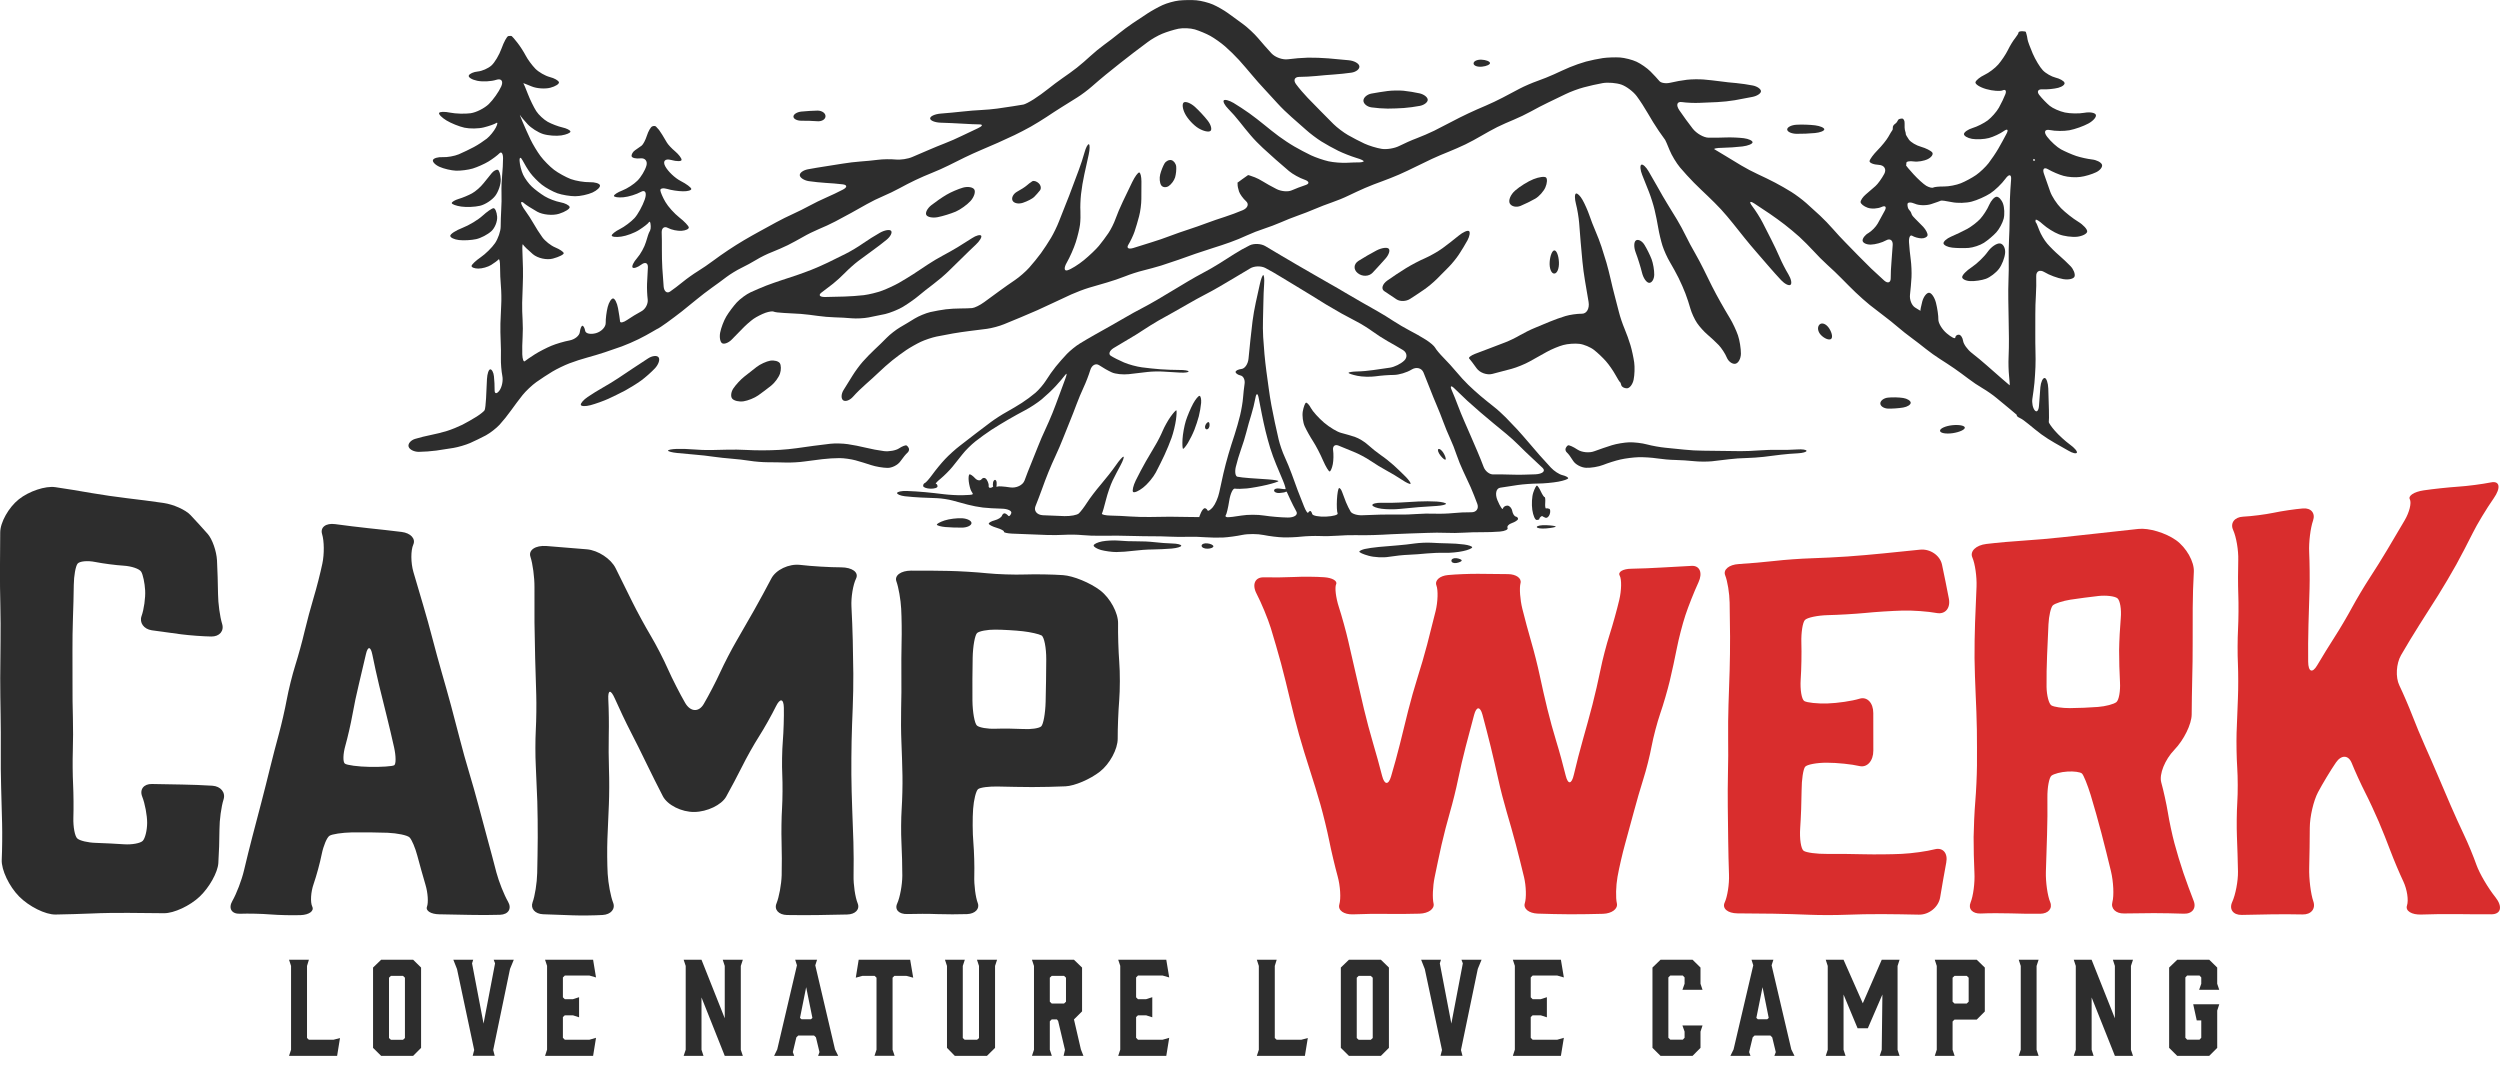
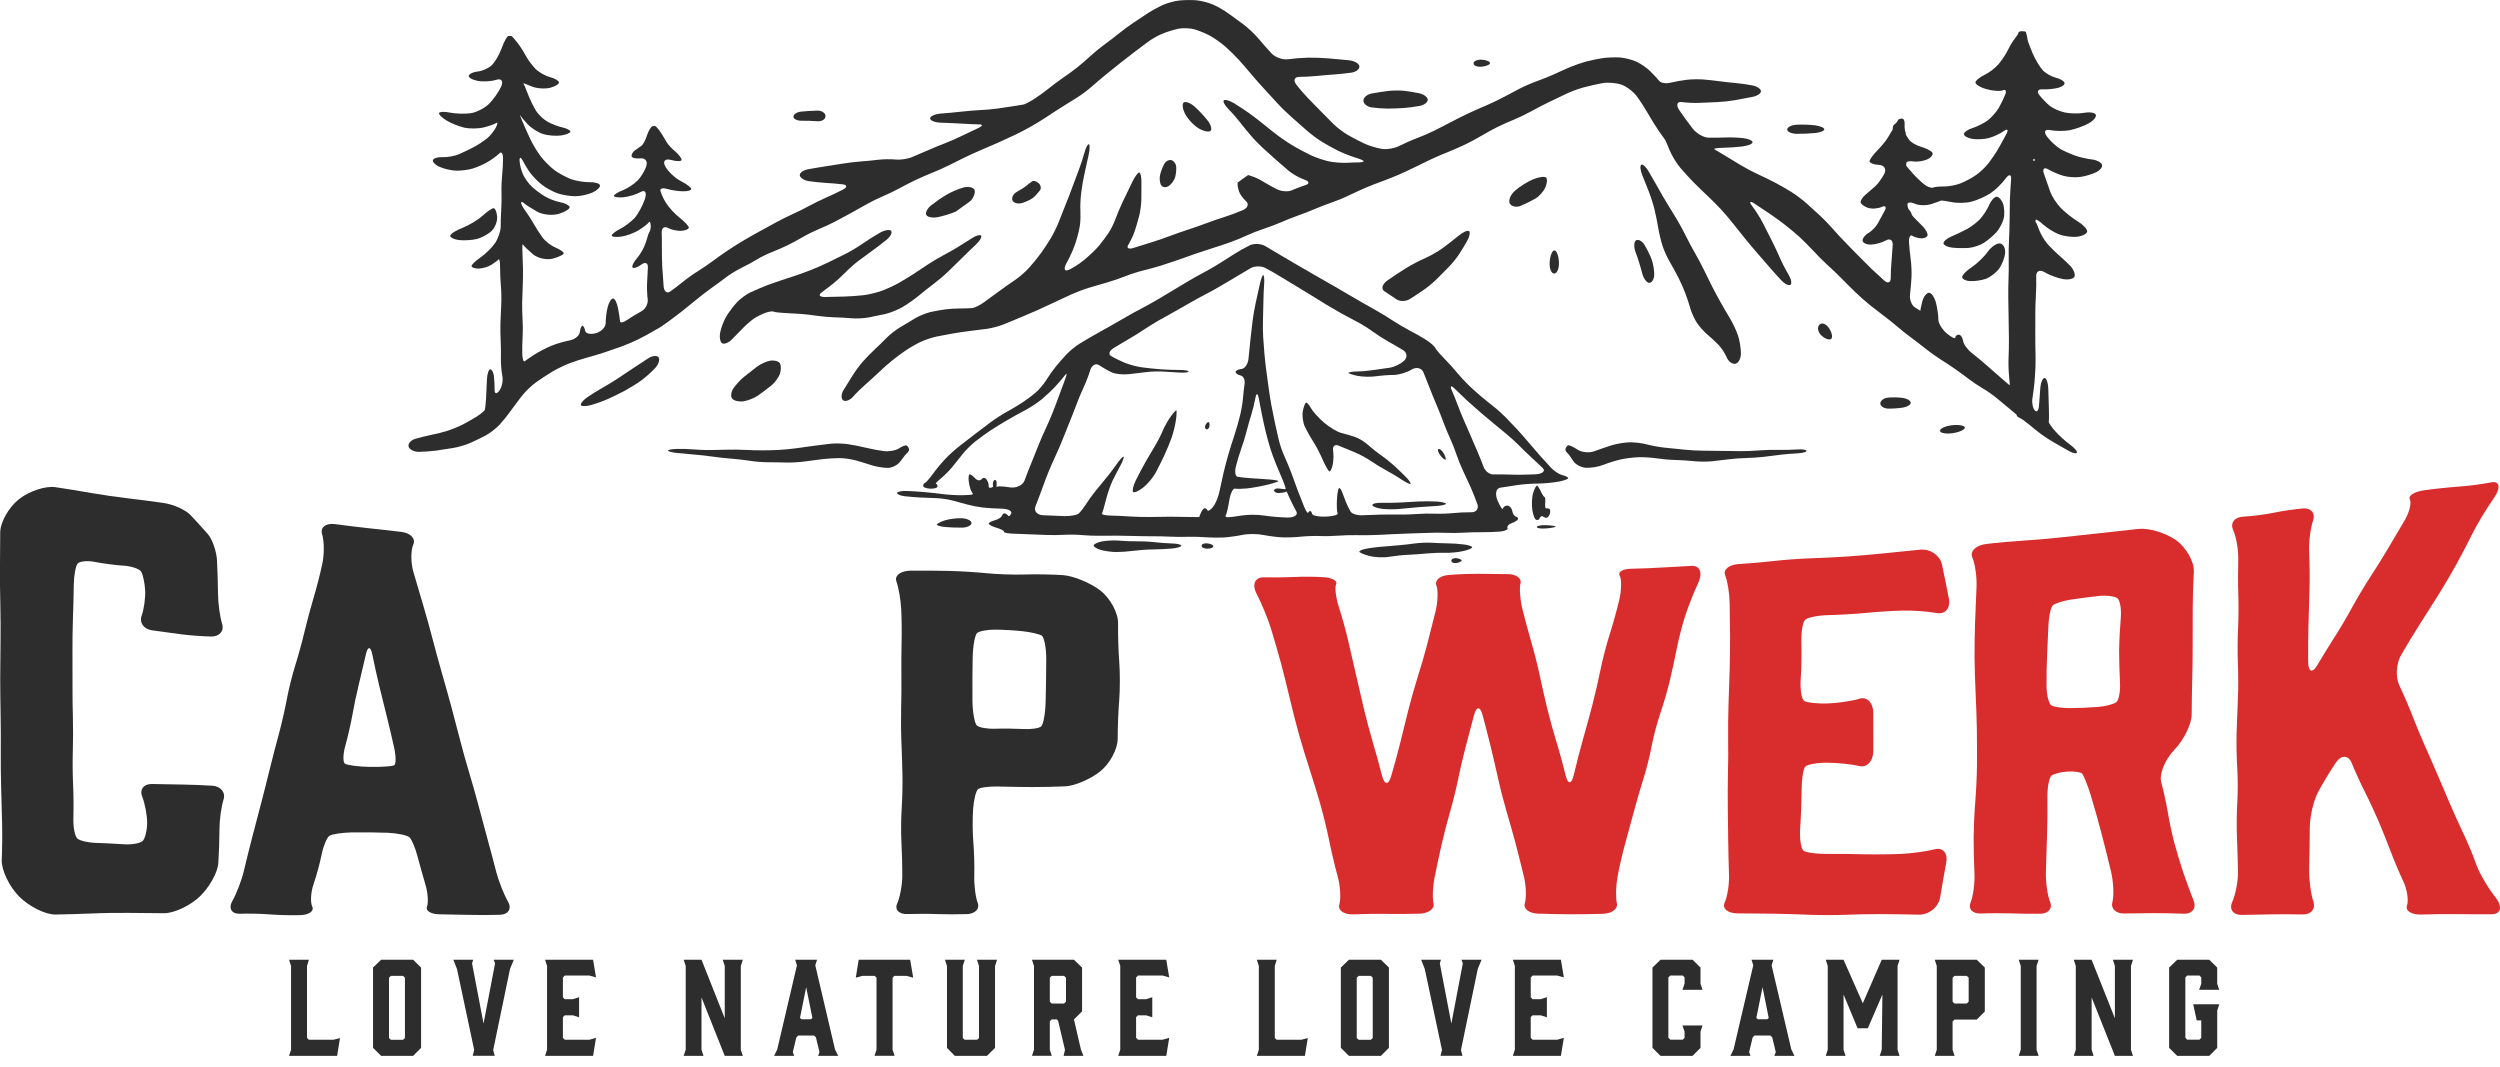
<svg xmlns="http://www.w3.org/2000/svg" width="150px" height="64px" viewBox="0 0 150 64">
  <title>Logo_01</title>
  <desc>Created with Sketch.</desc>
  <g id="Smart-Supply" stroke="none" stroke-width="1" fill="none" fill-rule="evenodd">
    <g id="Logo_01" fill-rule="nonzero">
      <polygon id="Path" fill="#2D2D2D" points="20.227 63.352 17.342 63.352 17.463 62.986 17.463 57.956 17.342 57.585 18.534 57.585 18.421 57.956 18.421 62.281 18.534 62.386 20.006 62.386 20.4 62.281" />
      <path d="M25.265,58.053 L25.265,62.872 L24.788,63.352 L22.869,63.352 L22.383,62.872 L22.383,58.053 L22.869,57.584 L24.788,57.584 L25.265,58.053 Z M24.182,58.554 L23.454,58.554 L23.34,58.662 L23.34,62.282 L23.454,62.387 L24.182,62.387 L24.296,62.282 L24.296,58.662 L24.182,58.554 Z" id="Shape" fill="#2D2D2D" />
      <polygon id="Path" fill="#2D2D2D" points="29.592 63.001 29.683 63.35 28.361 63.35 28.452 63.001 27.421 58.144 27.2 57.584 28.392 57.584 28.323 57.802 29.013 61.415 29.704 57.802 29.621 57.584 30.827 57.584 30.601 58.136" />
      <polygon id="Path" fill="#2D2D2D" points="32.703 63.352 32.824 62.98 32.824 57.95 32.703 57.585 35.586 57.585 35.761 58.647 35.367 58.533 33.888 58.533 33.774 58.647 33.774 59.84 33.888 59.952 34.374 59.952 34.745 59.832 34.745 61.038 34.374 60.918 33.888 60.918 33.774 61.023 33.774 62.269 33.888 62.383 35.367 62.383 35.761 62.269 35.586 63.353 32.703 63.353" />
      <polygon id="Path" fill="#2D2D2D" points="42.21 63.352 41.019 63.352 41.142 62.986 41.142 57.956 41.019 57.585 42.09 57.585 43.485 61.097 43.485 57.956 43.364 57.585 44.57 57.585 44.448 57.956 44.448 62.986 44.57 63.352 43.485 63.352 42.09 59.847 42.09 62.986" />
      <path d="M50.292,63.352 L49.086,63.352 L49.169,63.126 L48.957,62.242 L48.843,62.131 L47.895,62.131 L47.781,62.242 L47.57,63.126 L47.652,63.352 L46.446,63.352 L46.634,62.966 L47.817,57.918 L47.711,57.584 L49.024,57.584 L48.917,57.918 L50.101,62.966 L50.292,63.352 Z M48.092,61.157 L48.653,61.157 L48.744,61.075 L48.37,59.23 L48,61.075 L48.092,61.157 Z" id="Shape" fill="#2D2D2D" />
      <polygon id="Path" fill="#2D2D2D" points="54.792 58.661 54.384 58.553 53.662 58.553 53.554 58.661 53.554 62.984 53.677 63.35 52.469 63.35 52.591 62.984 52.591 58.661 52.477 58.553 51.742 58.553 51.347 58.661 51.521 57.584 54.61 57.584" />
      <polygon id="Path" fill="#2D2D2D" points="59.703 57.956 59.703 62.872 59.217 63.352 57.289 63.352 56.819 62.872 56.819 57.956 56.698 57.585 57.889 57.585 57.767 57.956 57.767 62.281 57.881 62.386 58.626 62.386 58.74 62.281 58.74 57.956 58.618 57.585 59.824 57.585" />
      <path d="M61.917,63.352 L62.039,62.986 L62.039,57.956 L61.917,57.585 L64.438,57.585 L64.924,58.054 L64.924,60.681 L64.438,61.166 L64.854,62.966 L65.006,63.352 L63.815,63.352 L63.899,62.993 L63.488,61.255 L63.414,61.164 L63.102,61.164 L62.989,61.278 L62.989,62.984 L63.11,63.35 L61.917,63.35 L61.917,63.352 Z M63.845,60.21 L63.959,60.102 L63.959,58.661 L63.845,58.553 L63.102,58.553 L62.989,58.661 L62.989,60.102 L63.102,60.21 L63.845,60.21 Z" id="Shape" fill="#2D2D2D" />
      <polygon id="Path" fill="#2D2D2D" points="67.093 63.352 67.215 62.98 67.215 57.95 67.093 57.585 69.977 57.585 70.153 58.647 69.758 58.533 68.278 58.533 68.166 58.647 68.166 59.84 68.278 59.952 68.764 59.952 69.137 59.832 69.137 61.038 68.764 60.918 68.278 60.918 68.166 61.023 68.166 62.269 68.278 62.383 69.758 62.383 70.153 62.269 69.977 63.353 67.093 63.353" />
      <polygon id="Path" fill="#2D2D2D" points="78.294 63.352 75.41 63.352 75.53 62.986 75.53 57.956 75.41 57.585 76.601 57.585 76.487 57.956 76.487 62.281 76.601 62.386 78.073 62.386 78.468 62.281" />
      <path d="M83.335,58.053 L83.335,62.872 L82.854,63.352 L80.936,63.352 L80.45,62.872 L80.45,58.053 L80.936,57.584 L82.854,57.584 L83.335,58.053 Z M82.248,58.554 L81.519,58.554 L81.405,58.662 L81.405,62.282 L81.519,62.387 L82.248,62.387 L82.364,62.282 L82.364,58.662 L82.248,58.554 Z" id="Shape" fill="#2D2D2D" />
      <polygon id="Path" fill="#2D2D2D" points="87.658 63.001 87.749 63.35 86.43 63.35 86.52 63.001 85.488 58.144 85.268 57.584 86.458 57.584 86.389 57.802 87.081 61.415 87.77 57.802 87.687 57.584 88.894 57.584 88.667 58.136" />
      <polygon id="Path" fill="#2D2D2D" points="90.771 63.352 90.891 62.98 90.891 57.95 90.771 57.585 93.654 57.585 93.831 58.647 93.436 58.533 91.957 58.533 91.844 58.647 91.844 59.84 91.957 59.952 92.442 59.952 92.813 59.832 92.813 61.038 92.442 60.918 91.957 60.918 91.844 61.023 91.844 62.269 91.957 62.383 93.436 62.383 93.831 62.269 93.654 63.353 90.771 63.353" />
      <polygon id="Path" fill="#2D2D2D" points="99.148 62.872 99.148 58.053 99.633 57.584 101.553 57.584 102.03 58.053 102.03 59.025 102.152 59.39 100.945 59.39 101.075 59.025 101.075 58.645 100.968 58.532 100.218 58.532 100.102 58.645 100.102 62.266 100.218 62.38 100.968 62.38 101.075 62.266 101.075 61.895 100.945 61.529 102.152 61.529 102.03 61.895 102.03 62.872 101.553 63.352 99.633 63.352" />
      <path d="M107.669,63.352 L106.462,63.352 L106.547,63.126 L106.334,62.242 L106.222,62.131 L105.274,62.131 L105.16,62.242 L104.947,63.126 L105.03,63.352 L103.824,63.352 L104.014,62.966 L105.196,57.918 L105.091,57.584 L106.404,57.584 L106.296,57.918 L107.479,62.966 L107.669,63.352 Z M105.471,61.157 L106.032,61.157 L106.123,61.075 L105.752,59.23 L105.381,61.075 L105.471,61.157 Z" id="Shape" fill="#2D2D2D" />
      <polygon id="Path" fill="#2D2D2D" points="112.07 61.696 111.455 61.696 110.613 59.672 110.613 62.987 110.733 63.353 109.544 63.353 109.664 62.987 109.664 57.957 109.544 57.586 110.613 57.586 111.768 60.197 112.904 57.586 113.974 57.586 113.854 57.957 113.854 62.987 113.974 63.353 112.783 63.353 112.904 62.987 112.944 59.672" />
      <path d="M117.277,63.352 L116.086,63.352 L116.206,62.986 L116.206,57.956 L116.086,57.585 L118.605,57.585 L119.089,58.054 L119.089,60.689 L118.605,61.175 L117.269,61.175 L117.155,61.289 L117.155,62.987 L117.277,63.352 Z M117.269,60.21 L118.005,60.21 L118.12,60.102 L118.12,58.661 L118.005,58.553 L117.269,58.553 L117.155,58.661 L117.155,60.102 L117.269,60.21 Z" id="Shape" fill="#2D2D2D" />
      <polygon id="Path" fill="#2D2D2D" points="122.316 63.352 121.124 63.352 121.245 62.986 121.245 57.956 121.124 57.585 122.316 57.585 122.195 57.956 122.195 62.986" />
      <polygon id="Path" fill="#2D2D2D" points="125.616 63.352 124.425 63.352 124.547 62.986 124.547 57.956 124.425 57.585 125.496 57.585 126.893 61.097 126.893 57.956 126.773 57.585 127.979 57.585 127.857 57.956 127.857 62.986 127.979 63.352 126.894 63.352 125.498 59.847 125.498 62.986" />
      <polygon id="Path" fill="#2D2D2D" points="130.148 62.872 130.148 58.053 130.635 57.584 132.555 57.584 133.032 58.053 133.032 59.025 133.155 59.39 131.947 59.39 132.076 59.025 132.076 58.645 131.97 58.532 131.227 58.532 131.122 58.645 131.122 62.266 131.227 62.38 131.97 62.38 132.076 62.266 132.076 61.224 131.804 61.224 131.592 60.254 133.157 60.254 133.033 60.634 133.033 62.872 132.553 63.352 130.633 63.352" />
      <path d="M109.756,19.711 C109.579,19.433 109.315,19.329 109.169,19.475 C109.022,19.624 109.064,19.91 109.265,20.109 C109.464,20.311 109.728,20.417 109.851,20.346 C109.976,20.276 109.932,19.99 109.756,19.711 Z" id="Path" fill="#2D2D2D" />
      <path d="M98.914,10.278 C98.76,10.01 98.56,9.831 98.477,9.884 C98.392,9.934 98.416,10.206 98.53,10.491 C98.645,10.776 98.831,11.241 98.942,11.527 C99.054,11.812 99.205,12.291 99.275,12.587 C99.349,12.888 99.446,13.377 99.496,13.681 C99.545,13.983 99.66,14.462 99.75,14.747 C99.841,15.03 100.042,15.474 100.195,15.727 C100.349,15.984 100.584,16.413 100.715,16.678 C100.848,16.946 101.034,17.365 101.126,17.613 C101.221,17.859 101.356,18.269 101.426,18.524 C101.499,18.779 101.675,19.164 101.822,19.38 C101.968,19.597 102.248,19.907 102.444,20.072 C102.64,20.235 102.942,20.522 103.118,20.701 C103.294,20.884 103.513,21.222 103.609,21.455 C103.705,21.687 103.931,21.854 104.113,21.827 C104.299,21.8 104.45,21.526 104.455,21.219 C104.457,20.911 104.379,20.419 104.279,20.125 C104.18,19.834 103.966,19.38 103.808,19.117 C103.648,18.852 103.393,18.419 103.244,18.151 C103.091,17.883 102.852,17.439 102.714,17.163 C102.574,16.887 102.349,16.434 102.217,16.156 C102.082,15.876 101.843,15.431 101.689,15.164 C101.531,14.898 101.294,14.45 101.158,14.17 C101.025,13.892 100.783,13.448 100.624,13.183 C100.464,12.92 100.2,12.487 100.037,12.224 C99.875,11.961 99.621,11.524 99.474,11.253 C99.322,10.983 99.072,10.542 98.914,10.278 Z" id="Path" fill="#2D2D2D" />
      <path d="M98.163,14.421 C98.028,14.504 98.02,14.834 98.145,15.159 C98.269,15.481 98.438,16.025 98.52,16.359 C98.6,16.695 98.798,16.971 98.956,16.971 C99.114,16.97 99.248,16.753 99.254,16.485 C99.26,16.219 99.188,15.797 99.094,15.549 C98.999,15.302 98.806,14.911 98.664,14.686 C98.526,14.46 98.298,14.34 98.163,14.421 Z" id="Path" fill="#2D2D2D" />
-       <path d="M94.952,11.994 C94.817,11.751 94.639,11.58 94.559,11.613 C94.477,11.643 94.475,11.923 94.557,12.233 C94.639,12.541 94.724,13.055 94.749,13.374 C94.77,13.691 94.812,14.211 94.84,14.527 C94.869,14.845 94.914,15.364 94.945,15.683 C94.974,16.001 95.042,16.517 95.097,16.83 C95.151,17.146 95.249,17.723 95.315,18.115 C95.381,18.506 95.201,18.826 94.919,18.823 C94.635,18.82 94.19,18.883 93.928,18.963 C93.667,19.041 93.246,19.191 92.994,19.297 C92.742,19.402 92.332,19.575 92.081,19.677 C91.832,19.777 91.438,19.975 91.203,20.11 C90.969,20.25 90.572,20.443 90.32,20.54 C90.071,20.639 89.656,20.797 89.404,20.89 C89.152,20.981 88.742,21.137 88.496,21.234 C88.249,21.332 88.093,21.456 88.151,21.511 C88.205,21.566 88.409,21.831 88.599,22.1 C88.789,22.366 89.213,22.518 89.538,22.435 C89.864,22.351 90.388,22.213 90.7,22.129 C91.011,22.044 91.499,21.845 91.78,21.687 C92.064,21.531 92.525,21.272 92.806,21.114 C93.088,20.956 93.535,20.77 93.798,20.701 C94.062,20.628 94.495,20.598 94.765,20.631 C95.033,20.663 95.428,20.829 95.642,20.997 C95.853,21.161 96.175,21.467 96.355,21.672 C96.535,21.877 96.791,22.243 96.921,22.482 C97.053,22.722 97.177,22.921 97.199,22.925 C97.221,22.93 97.255,23.013 97.28,23.114 C97.304,23.214 97.454,23.299 97.614,23.299 C97.778,23.299 97.957,23.067 98.017,22.782 C98.076,22.497 98.091,22.029 98.052,21.745 C98.012,21.459 97.912,20.994 97.83,20.718 C97.748,20.44 97.587,19.992 97.473,19.726 C97.357,19.455 97.205,19.006 97.135,18.723 C97.066,18.442 96.949,17.991 96.876,17.722 C96.804,17.454 96.696,17.012 96.637,16.742 C96.578,16.473 96.464,16.032 96.388,15.764 C96.311,15.498 96.175,15.063 96.087,14.8 C96.002,14.536 95.838,14.115 95.727,13.861 C95.616,13.606 95.449,13.181 95.362,12.918 C95.271,12.651 95.088,12.236 94.952,11.994 Z" id="Path" fill="#2D2D2D" />
      <path d="M93.536,15.726 C93.518,15.341 93.397,15.028 93.266,15.024 C93.135,15.021 93.008,15.332 92.98,15.717 C92.953,16.101 93.078,16.414 93.252,16.414 C93.427,16.417 93.556,16.107 93.536,15.726 Z" id="Path" fill="#2D2D2D" />
-       <path d="M83.322,14.922 C83.225,14.823 82.895,14.87 82.59,15.028 C82.288,15.184 81.797,15.468 81.505,15.655 C81.213,15.843 81.197,16.176 81.467,16.39 C81.739,16.61 82.14,16.595 82.358,16.361 C82.575,16.128 82.923,15.752 83.126,15.519 C83.331,15.29 83.421,15.021 83.322,14.922 Z" id="Path" fill="#2D2D2D" />
      <path d="M88.142,13.866 C88.061,13.802 87.785,13.922 87.523,14.138 C87.264,14.352 86.828,14.69 86.556,14.89 C86.284,15.089 85.807,15.36 85.497,15.495 C85.185,15.627 84.675,15.896 84.357,16.092 C84.041,16.286 83.537,16.619 83.238,16.833 C82.938,17.047 82.855,17.335 83.055,17.468 C83.256,17.602 83.586,17.825 83.794,17.962 C84.002,18.1 84.364,18.091 84.602,17.936 C84.838,17.786 85.217,17.535 85.444,17.377 C85.67,17.224 86.013,16.937 86.208,16.741 C86.399,16.546 86.717,16.227 86.91,16.034 C87.104,15.841 87.387,15.495 87.537,15.265 C87.691,15.038 87.918,14.655 88.049,14.418 C88.178,14.176 88.221,13.928 88.142,13.866 Z" id="Path" fill="#2D2D2D" />
      <path d="M92.763,10.651 C92.681,10.574 92.344,10.617 92.013,10.749 C91.683,10.879 91.185,11.189 90.908,11.434 C90.63,11.678 90.487,12.029 90.589,12.21 C90.691,12.394 90.98,12.456 91.232,12.354 C91.486,12.251 91.884,12.054 92.116,11.92 C92.349,11.785 92.625,11.475 92.727,11.233 C92.83,10.992 92.847,10.73 92.763,10.651 Z" id="Path" fill="#2D2D2D" />
      <path d="M70.116,11.168 C70.275,11.065 70.453,10.826 70.506,10.641 C70.561,10.455 70.59,10.162 70.572,9.989 C70.553,9.814 70.424,9.644 70.286,9.609 C70.148,9.571 69.961,9.662 69.873,9.805 C69.784,9.953 69.666,10.247 69.611,10.466 C69.555,10.685 69.581,10.973 69.668,11.109 C69.751,11.245 69.953,11.27 70.116,11.168 Z" id="Path" fill="#2D2D2D" />
      <path d="M71.915,7.698 C72.206,7.873 72.528,7.944 72.63,7.853 C72.732,7.768 72.658,7.488 72.463,7.238 C72.27,6.987 71.916,6.61 71.681,6.399 C71.442,6.189 71.152,6.074 71.034,6.142 C70.915,6.212 70.945,6.519 71.103,6.826 C71.258,7.133 71.624,7.526 71.915,7.698 Z" id="Path" fill="#2D2D2D" />
      <path d="M44.549,19.715 C44.729,19.524 45.026,19.264 45.211,19.132 C45.395,19.005 45.718,18.843 45.928,18.767 C46.138,18.695 46.356,18.663 46.414,18.695 C46.472,18.73 46.747,18.765 47.028,18.777 C47.306,18.787 47.765,18.813 48.046,18.834 C48.324,18.857 48.783,18.91 49.061,18.953 C49.339,18.994 49.798,19.035 50.079,19.04 C50.361,19.046 50.82,19.071 51.1,19.097 C51.381,19.123 51.836,19.099 52.111,19.047 C52.388,18.995 52.838,18.901 53.112,18.842 C53.388,18.778 53.842,18.597 54.121,18.441 C54.399,18.281 54.831,17.982 55.077,17.779 C55.323,17.572 55.735,17.245 55.992,17.055 C56.248,16.864 56.648,16.527 56.88,16.302 C57.111,16.08 57.486,15.714 57.711,15.489 C57.938,15.261 58.316,14.898 58.55,14.678 C58.784,14.459 58.928,14.217 58.869,14.14 C58.811,14.066 58.568,14.126 58.33,14.284 C58.091,14.438 57.698,14.687 57.455,14.834 C57.211,14.982 56.807,15.21 56.554,15.343 C56.303,15.474 55.903,15.714 55.666,15.873 C55.431,16.033 55.044,16.29 54.803,16.445 C54.565,16.598 54.167,16.841 53.919,16.982 C53.672,17.121 53.228,17.327 52.933,17.438 C52.637,17.549 52.139,17.671 51.826,17.71 C51.514,17.747 50.999,17.783 50.683,17.792 C50.367,17.8 49.842,17.812 49.515,17.82 C49.188,17.826 49.085,17.71 49.284,17.557 C49.485,17.409 49.799,17.168 49.986,17.02 C50.171,16.875 50.49,16.584 50.697,16.372 C50.902,16.159 51.259,15.84 51.493,15.662 C51.725,15.486 52.113,15.2 52.353,15.03 C52.593,14.862 52.974,14.568 53.202,14.38 C53.428,14.192 53.549,13.956 53.468,13.854 C53.389,13.754 53.085,13.803 52.795,13.965 C52.505,14.126 52.048,14.415 51.776,14.606 C51.505,14.798 51.042,15.077 50.744,15.225 C50.448,15.375 49.962,15.617 49.665,15.758 C49.368,15.901 48.922,16.097 48.678,16.191 C48.433,16.288 48.028,16.436 47.777,16.521 C47.528,16.604 47.119,16.741 46.867,16.821 C46.616,16.902 46.209,17.048 45.965,17.14 C45.718,17.236 45.302,17.417 45.036,17.537 C44.773,17.66 44.397,17.938 44.201,18.152 C44.006,18.365 43.724,18.742 43.576,18.991 C43.427,19.24 43.263,19.676 43.209,19.96 C43.157,20.244 43.212,20.533 43.332,20.597 C43.453,20.665 43.704,20.571 43.889,20.389 C44.069,20.212 44.368,19.907 44.549,19.715 Z" id="Path" fill="#2D2D2D" />
-       <path d="M58.24,12.051 C58.443,11.82 58.544,11.516 58.46,11.373 C58.378,11.229 58.074,11.177 57.785,11.256 C57.497,11.337 57.049,11.53 56.787,11.686 C56.528,11.838 56.119,12.122 55.879,12.312 C55.639,12.5 55.504,12.766 55.58,12.899 C55.654,13.031 55.965,13.09 56.272,13.028 C56.576,12.968 57.059,12.818 57.348,12.695 C57.63,12.572 58.033,12.28 58.24,12.051 Z" id="Path" fill="#2D2D2D" />
+       <path d="M58.24,12.051 C58.443,11.82 58.544,11.516 58.46,11.373 C58.378,11.229 58.074,11.177 57.785,11.256 C57.497,11.337 57.049,11.53 56.787,11.686 C56.528,11.838 56.119,12.122 55.879,12.312 C55.639,12.5 55.504,12.766 55.58,12.899 C55.654,13.031 55.965,13.09 56.272,13.028 C56.576,12.968 57.059,12.818 57.348,12.695 Z" id="Path" fill="#2D2D2D" />
      <path d="M61.368,12.169 C61.636,12.081 61.946,11.922 62.052,11.814 C62.16,11.706 62.318,11.527 62.401,11.418 C62.486,11.307 62.452,11.118 62.324,10.997 C62.196,10.874 62.02,10.82 61.929,10.881 C61.838,10.939 61.687,11.051 61.599,11.133 C61.508,11.214 61.251,11.381 61.026,11.501 C60.802,11.624 60.677,11.858 60.748,12.025 C60.821,12.194 61.099,12.256 61.368,12.169 Z" id="Path" fill="#2D2D2D" />
      <path d="M46.79,21.792 C46.711,21.671 46.453,21.604 46.219,21.64 C45.983,21.681 45.614,21.85 45.395,22.019 C45.177,22.186 44.835,22.456 44.634,22.617 C44.434,22.777 44.15,23.085 44.004,23.301 C43.859,23.515 43.826,23.795 43.935,23.921 C44.043,24.048 44.346,24.118 44.611,24.079 C44.876,24.039 45.271,23.88 45.493,23.723 C45.713,23.568 46.067,23.302 46.278,23.132 C46.489,22.962 46.725,22.64 46.799,22.417 C46.874,22.198 46.869,21.914 46.79,21.792 Z" id="Path" fill="#2D2D2D" />
      <path d="M39.514,21.439 C39.419,21.313 39.138,21.341 38.889,21.502 C38.639,21.663 38.235,21.929 37.988,22.093 C37.745,22.258 37.342,22.529 37.094,22.691 C36.847,22.855 36.433,23.108 36.175,23.252 C35.917,23.396 35.505,23.651 35.259,23.819 C35.016,23.983 34.829,24.198 34.849,24.29 C34.866,24.382 35.128,24.391 35.431,24.311 C35.733,24.23 36.209,24.059 36.493,23.931 C36.774,23.803 37.228,23.58 37.501,23.436 C37.775,23.288 38.206,23.021 38.46,22.839 C38.714,22.655 39.094,22.318 39.305,22.09 C39.516,21.859 39.61,21.567 39.514,21.439 Z" id="Path" fill="#2D2D2D" />
      <path d="M114.643,24.164 C114.64,24.045 114.435,23.916 114.188,23.878 C113.939,23.839 113.528,23.828 113.276,23.858 C113.025,23.884 112.819,24.044 112.819,24.205 C112.819,24.367 113.027,24.506 113.278,24.516 C113.53,24.525 113.942,24.495 114.191,24.452 C114.443,24.41 114.645,24.281 114.643,24.164 Z" id="Path" fill="#2D2D2D" />
      <path d="M117.89,25.656 C117.881,25.534 117.537,25.47 117.126,25.514 C116.717,25.561 116.39,25.712 116.401,25.849 C116.412,25.987 116.753,26.049 117.164,25.99 C117.571,25.929 117.897,25.779 117.89,25.656 Z" id="Path" fill="#2D2D2D" />
      <path d="M81.805,6.039 C81.805,6.223 82.022,6.405 82.288,6.443 C82.554,6.483 82.992,6.516 83.257,6.516 C83.523,6.516 83.962,6.499 84.23,6.481 C84.496,6.461 84.931,6.405 85.194,6.352 C85.457,6.3 85.668,6.133 85.664,5.984 C85.658,5.832 85.439,5.662 85.178,5.602 C84.916,5.542 84.483,5.471 84.218,5.445 C83.95,5.419 83.513,5.427 83.248,5.462 C82.982,5.497 82.548,5.564 82.284,5.615 C82.021,5.664 81.805,5.855 81.805,6.039 Z" id="Path" fill="#2D2D2D" />
      <path d="M88.414,3.806 C88.414,3.941 88.641,4.028 88.921,4 C89.199,3.972 89.415,3.868 89.4,3.776 C89.381,3.68 89.155,3.592 88.891,3.581 C88.628,3.569 88.414,3.669 88.414,3.806 Z" id="Path" fill="#2D2D2D" />
      <path d="M47.606,6.995 C47.606,7.135 47.821,7.245 48.087,7.244 C48.353,7.238 48.785,7.255 49.049,7.274 C49.313,7.294 49.531,7.159 49.531,6.97 C49.531,6.784 49.313,6.635 49.049,6.636 C48.783,6.642 48.35,6.665 48.086,6.694 C47.821,6.72 47.606,6.857 47.606,6.995 Z" id="Path" fill="#2D2D2D" />
      <path d="M107.231,7.766 C107.231,7.905 107.483,8.022 107.788,8.029 C108.094,8.034 108.593,8.014 108.9,7.982 C109.206,7.953 109.458,7.853 109.458,7.76 C109.459,7.668 109.212,7.558 108.906,7.52 C108.6,7.481 108.098,7.464 107.791,7.484 C107.483,7.501 107.231,7.63 107.231,7.766 Z" id="Path" fill="#2D2D2D" />
      <path d="M125.767,10.335 C126.016,10.216 126.174,10.004 126.115,9.869 C126.059,9.734 125.791,9.597 125.522,9.568 C125.252,9.538 124.821,9.442 124.565,9.356 C124.309,9.269 123.9,9.091 123.661,8.962 C123.421,8.831 123.045,8.491 122.827,8.204 C122.607,7.917 122.684,7.738 122.999,7.804 C123.312,7.87 123.838,7.874 124.167,7.815 C124.497,7.753 125.009,7.572 125.307,7.409 C125.604,7.245 125.803,7.01 125.749,6.884 C125.699,6.761 125.387,6.708 125.064,6.767 C124.74,6.826 124.213,6.817 123.895,6.75 C123.578,6.682 123.166,6.499 122.982,6.348 C122.797,6.194 122.514,5.902 122.355,5.697 C122.195,5.495 122.28,5.342 122.546,5.359 C122.814,5.375 123.241,5.334 123.493,5.269 C123.746,5.202 123.917,5.062 123.866,4.954 C123.821,4.85 123.579,4.714 123.333,4.657 C123.089,4.597 122.744,4.401 122.569,4.216 C122.394,4.032 122.122,3.581 121.963,3.213 C121.805,2.844 121.662,2.46 121.651,2.357 C121.638,2.252 121.612,2.119 121.592,2.063 C121.574,2.007 121.553,1.942 121.551,1.917 C121.545,1.893 121.443,1.875 121.323,1.873 C121.203,1.873 121.106,1.908 121.111,1.952 C121.115,1.996 121.024,2.148 120.909,2.29 C120.793,2.429 120.596,2.75 120.472,3.007 C120.348,3.26 120.088,3.648 119.897,3.868 C119.707,4.088 119.335,4.369 119.07,4.493 C118.806,4.616 118.564,4.813 118.528,4.929 C118.496,5.046 118.785,5.234 119.174,5.345 C119.562,5.456 120.011,5.489 120.167,5.418 C120.328,5.346 120.397,5.447 120.325,5.644 C120.252,5.84 120.077,6.205 119.936,6.457 C119.795,6.709 119.488,7.052 119.26,7.226 C119.031,7.396 118.622,7.601 118.353,7.681 C118.083,7.763 117.852,7.921 117.837,8.037 C117.824,8.149 118.042,8.282 118.323,8.332 C118.602,8.379 119.057,8.356 119.333,8.282 C119.607,8.209 120.009,8.02 120.228,7.864 C120.448,7.706 120.521,7.779 120.393,8.02 C120.267,8.263 120.046,8.666 119.9,8.918 C119.757,9.167 119.494,9.556 119.316,9.787 C119.14,10.015 118.801,10.337 118.566,10.501 C118.329,10.665 117.917,10.889 117.651,10.995 C117.385,11.103 116.931,11.191 116.641,11.189 C116.352,11.186 116.062,11.215 115.995,11.253 C115.931,11.291 115.742,11.244 115.574,11.147 C115.41,11.048 115.069,10.738 114.813,10.457 C114.561,10.179 114.359,9.941 114.365,9.931 C114.373,9.921 114.38,9.846 114.383,9.767 C114.386,9.687 114.587,9.65 114.827,9.687 C115.067,9.722 115.447,9.658 115.673,9.544 C115.898,9.429 116.014,9.249 115.933,9.144 C115.849,9.04 115.55,8.889 115.262,8.807 C114.973,8.728 114.649,8.534 114.537,8.379 C114.427,8.221 114.342,8.072 114.348,8.048 C114.355,8.025 114.336,7.935 114.307,7.849 C114.279,7.763 114.265,7.563 114.276,7.402 C114.285,7.242 114.215,7.112 114.122,7.113 C114.028,7.115 113.926,7.144 113.897,7.182 C113.87,7.218 113.835,7.276 113.823,7.308 C113.812,7.343 113.747,7.406 113.68,7.45 C113.613,7.496 113.563,7.587 113.569,7.653 C113.575,7.719 113.561,7.795 113.536,7.82 C113.51,7.849 113.403,8.026 113.296,8.218 C113.189,8.405 112.899,8.765 112.653,9.012 C112.407,9.26 112.193,9.552 112.173,9.661 C112.156,9.77 112.408,9.877 112.734,9.893 C113.057,9.91 113.203,10.152 113.057,10.43 C112.91,10.706 112.673,11.037 112.527,11.165 C112.384,11.293 112.123,11.518 111.948,11.665 C111.773,11.812 111.632,12.02 111.635,12.125 C111.64,12.232 111.831,12.383 112.059,12.464 C112.29,12.546 112.665,12.523 112.895,12.418 C113.121,12.314 113.209,12.411 113.089,12.633 C112.969,12.856 112.778,13.205 112.665,13.409 C112.553,13.61 112.299,13.869 112.105,13.983 C111.907,14.091 111.749,14.299 111.755,14.434 C111.761,14.573 111.983,14.681 112.25,14.676 C112.519,14.67 112.929,14.556 113.163,14.422 C113.396,14.289 113.575,14.407 113.563,14.688 C113.546,14.966 113.514,15.422 113.489,15.7 C113.461,15.978 113.443,16.425 113.443,16.692 C113.445,16.961 113.27,17.023 113.054,16.835 C112.838,16.643 112.487,16.318 112.272,16.113 C112.057,15.906 111.714,15.562 111.506,15.348 C111.301,15.133 110.956,14.778 110.737,14.56 C110.518,14.342 110.177,13.971 109.976,13.739 C109.774,13.506 109.426,13.143 109.2,12.935 C108.975,12.725 108.603,12.389 108.373,12.184 C108.142,11.979 107.743,11.68 107.482,11.518 C107.222,11.353 106.781,11.103 106.503,10.957 C106.225,10.813 105.765,10.585 105.478,10.456 C105.191,10.326 104.738,10.088 104.47,9.925 C104.201,9.761 103.761,9.497 103.495,9.334 C103.228,9.17 102.944,9 102.868,8.958 C102.79,8.917 102.998,8.872 103.334,8.869 C103.668,8.865 104.214,8.827 104.546,8.787 C104.881,8.746 105.154,8.634 105.154,8.537 C105.154,8.44 104.919,8.33 104.628,8.292 C104.34,8.256 103.866,8.236 103.576,8.247 C103.284,8.262 102.807,8.265 102.514,8.262 C102.22,8.256 101.792,8.011 101.561,7.715 C101.33,7.42 100.969,6.925 100.76,6.615 C100.549,6.303 100.616,6.083 100.908,6.124 C101.203,6.167 101.681,6.186 101.973,6.171 C102.266,6.158 102.743,6.136 103.035,6.126 C103.326,6.115 103.8,6.063 104.091,6.013 C104.378,5.962 104.847,5.872 105.134,5.816 C105.423,5.763 105.658,5.606 105.658,5.475 C105.658,5.342 105.441,5.187 105.174,5.131 C104.906,5.076 104.461,5.011 104.188,4.986 C103.914,4.967 103.468,4.915 103.199,4.878 C102.927,4.84 102.48,4.792 102.207,4.769 C101.932,4.748 101.484,4.754 101.212,4.786 C100.937,4.816 100.495,4.897 100.227,4.962 C99.961,5.027 99.662,4.983 99.562,4.862 C99.465,4.742 99.22,4.479 99.022,4.281 C98.825,4.084 98.451,3.824 98.194,3.704 C97.938,3.584 97.491,3.472 97.205,3.449 C96.918,3.431 96.456,3.446 96.172,3.485 C95.89,3.526 95.434,3.622 95.159,3.695 C94.884,3.771 94.445,3.924 94.184,4.034 C93.922,4.148 93.499,4.335 93.242,4.458 C92.985,4.576 92.532,4.76 92.234,4.862 C91.935,4.967 91.463,5.17 91.183,5.317 C90.904,5.462 90.449,5.703 90.171,5.852 C89.893,6 89.427,6.221 89.137,6.343 C88.845,6.463 88.376,6.673 88.09,6.808 C87.804,6.942 87.344,7.171 87.068,7.32 C86.79,7.469 86.331,7.701 86.05,7.844 C85.767,7.982 85.295,8.187 85,8.297 C84.704,8.406 84.234,8.616 83.952,8.759 C83.674,8.901 83.198,8.979 82.902,8.932 C82.601,8.885 82.133,8.74 81.86,8.613 C81.583,8.484 81.144,8.256 80.881,8.104 C80.615,7.952 80.222,7.654 80.006,7.44 C79.79,7.229 79.441,6.875 79.23,6.657 C79.019,6.439 78.672,6.085 78.458,5.867 C78.247,5.65 77.931,5.281 77.759,5.046 C77.588,4.81 77.673,4.617 77.952,4.614 C78.23,4.614 78.692,4.588 78.979,4.559 C79.268,4.529 79.742,4.488 80.031,4.47 C80.319,4.452 80.795,4.401 81.08,4.36 C81.369,4.318 81.585,4.143 81.563,3.976 C81.541,3.806 81.252,3.643 80.916,3.614 C80.584,3.583 80.037,3.532 79.702,3.502 C79.368,3.475 78.821,3.452 78.485,3.459 C78.148,3.466 77.607,3.51 77.284,3.555 C76.959,3.601 76.509,3.441 76.286,3.198 C76.061,2.955 75.701,2.546 75.482,2.285 C75.265,2.028 74.862,1.652 74.589,1.451 C74.317,1.252 73.903,0.951 73.672,0.783 C73.443,0.617 73.039,0.386 72.778,0.272 C72.515,0.157 72.067,0.044 71.781,0.017 C71.495,-0.007 71.029,0 70.743,0.031 C70.459,0.062 70.013,0.187 69.751,0.307 C69.492,0.426 69.083,0.652 68.844,0.81 C68.606,0.966 68.211,1.231 67.965,1.393 C67.72,1.557 67.333,1.843 67.105,2.03 C66.879,2.215 66.494,2.51 66.254,2.682 C66.014,2.853 65.642,3.16 65.426,3.361 C65.21,3.564 64.846,3.877 64.615,4.06 C64.382,4.242 63.993,4.526 63.75,4.689 C63.507,4.857 63.121,5.146 62.892,5.331 C62.663,5.517 62.272,5.799 62.022,5.957 C61.772,6.117 61.494,6.258 61.406,6.273 C61.315,6.287 61.031,6.335 60.771,6.376 C60.511,6.417 60.086,6.483 59.825,6.516 C59.565,6.553 59.138,6.589 58.877,6.601 C58.614,6.612 58.108,6.651 57.752,6.692 C57.397,6.732 56.812,6.787 56.456,6.814 C56.099,6.841 55.808,6.972 55.808,7.104 C55.808,7.235 56.099,7.353 56.456,7.362 C56.813,7.371 57.397,7.399 57.752,7.42 C58.109,7.443 58.573,7.463 58.784,7.464 C58.995,7.47 58.942,7.572 58.669,7.697 C58.395,7.821 57.956,8.031 57.693,8.16 C57.429,8.291 56.988,8.485 56.713,8.59 C56.438,8.698 55.993,8.876 55.724,8.996 C55.454,9.111 55.015,9.302 54.747,9.415 C54.481,9.535 54.026,9.602 53.736,9.571 C53.447,9.542 52.973,9.549 52.681,9.587 C52.391,9.623 51.914,9.672 51.622,9.69 C51.331,9.711 50.857,9.766 50.569,9.816 C50.281,9.865 49.81,9.939 49.52,9.982 C49.231,10.024 48.76,10.105 48.473,10.158 C48.186,10.214 47.967,10.375 47.987,10.524 C48.007,10.67 48.25,10.825 48.526,10.869 C48.804,10.91 49.261,10.958 49.542,10.974 C49.824,10.987 50.282,11.027 50.56,11.06 C50.84,11.094 50.846,11.236 50.572,11.378 C50.302,11.519 49.852,11.735 49.57,11.855 C49.287,11.976 48.839,12.197 48.572,12.342 C48.303,12.49 47.856,12.713 47.577,12.838 C47.297,12.961 46.85,13.186 46.581,13.333 C46.314,13.479 45.873,13.719 45.606,13.866 C45.339,14.011 44.901,14.258 44.64,14.413 C44.374,14.57 43.95,14.834 43.697,15.006 C43.441,15.174 43.033,15.463 42.789,15.645 C42.543,15.832 42.132,16.112 41.87,16.273 C41.611,16.432 41.203,16.722 40.968,16.915 C40.731,17.108 40.386,17.373 40.201,17.497 C40.015,17.623 39.842,17.483 39.819,17.189 C39.795,16.892 39.759,16.402 39.74,16.095 C39.722,15.791 39.709,15.29 39.713,14.98 C39.716,14.673 39.712,14.205 39.702,13.941 C39.695,13.678 39.862,13.559 40.073,13.675 C40.286,13.789 40.658,13.869 40.904,13.848 C41.15,13.83 41.34,13.737 41.328,13.644 C41.316,13.553 41.062,13.284 40.761,13.049 C40.462,12.815 40.085,12.396 39.926,12.121 C39.763,11.844 39.628,11.525 39.62,11.413 C39.613,11.3 39.801,11.267 40.035,11.337 C40.269,11.41 40.694,11.475 40.979,11.478 C41.263,11.484 41.487,11.417 41.478,11.335 C41.471,11.25 41.181,11.034 40.837,10.858 C40.494,10.68 40.078,10.285 39.914,9.977 C39.749,9.67 39.904,9.5 40.26,9.597 C40.614,9.694 40.9,9.69 40.895,9.587 C40.891,9.485 40.719,9.26 40.512,9.085 C40.306,8.914 40.079,8.672 40.009,8.547 C39.941,8.423 39.816,8.219 39.737,8.09 C39.658,7.962 39.57,7.83 39.543,7.797 C39.514,7.762 39.481,7.724 39.464,7.71 C39.449,7.697 39.405,7.646 39.364,7.599 C39.321,7.549 39.216,7.546 39.127,7.587 C39.037,7.63 38.896,7.88 38.811,8.146 C38.727,8.408 38.586,8.675 38.498,8.739 C38.41,8.801 38.232,8.926 38.104,9.015 C37.977,9.1 37.882,9.26 37.896,9.368 C37.91,9.473 38.148,9.535 38.428,9.501 C38.707,9.47 38.867,9.67 38.783,9.948 C38.7,10.228 38.46,10.629 38.244,10.841 C38.033,11.056 37.624,11.319 37.34,11.428 C37.056,11.536 36.83,11.685 36.836,11.755 C36.843,11.827 37.102,11.865 37.41,11.836 C37.718,11.808 38.186,11.662 38.452,11.514 C38.716,11.364 38.823,11.566 38.688,11.963 C38.552,12.356 38.273,12.864 38.068,13.088 C37.861,13.31 37.468,13.605 37.194,13.743 C36.919,13.878 36.7,14.055 36.703,14.134 C36.709,14.211 36.966,14.242 37.276,14.196 C37.586,14.153 38.068,13.976 38.346,13.796 C38.624,13.619 38.884,13.416 38.922,13.347 C38.961,13.274 39.01,13.3 39.026,13.4 C39.046,13.499 39.051,13.64 39.037,13.717 C39.025,13.792 38.991,13.881 38.963,13.916 C38.934,13.951 38.841,14.22 38.758,14.518 C38.672,14.816 38.432,15.249 38.223,15.487 C38.015,15.721 37.895,15.976 37.954,16.051 C38.016,16.124 38.255,16.045 38.484,15.873 C38.715,15.7 38.89,15.777 38.873,16.051 C38.858,16.321 38.833,16.756 38.823,17.019 C38.811,17.277 38.829,17.705 38.862,17.968 C38.894,18.231 38.724,18.552 38.483,18.678 C38.239,18.807 37.857,19.039 37.63,19.196 C37.404,19.354 37.211,19.39 37.203,19.281 C37.196,19.173 37.141,18.819 37.082,18.494 C37.023,18.17 36.889,17.907 36.782,17.907 C36.678,17.91 36.533,18.14 36.462,18.419 C36.391,18.697 36.336,19.129 36.342,19.378 C36.346,19.624 36.082,19.899 35.757,19.99 C35.429,20.08 35.139,20.016 35.11,19.849 C35.081,19.68 35.007,19.545 34.946,19.545 C34.885,19.545 34.813,19.72 34.788,19.933 C34.762,20.145 34.485,20.367 34.175,20.426 C33.862,20.483 33.375,20.625 33.088,20.745 C32.799,20.864 32.351,21.095 32.09,21.26 C31.831,21.426 31.561,21.61 31.488,21.672 C31.416,21.733 31.348,21.552 31.337,21.269 C31.327,20.985 31.336,20.523 31.356,20.235 C31.375,19.955 31.375,19.487 31.356,19.203 C31.336,18.919 31.324,18.453 31.33,18.167 C31.336,17.883 31.353,17.417 31.365,17.131 C31.378,16.847 31.386,16.381 31.378,16.098 C31.372,15.812 31.356,15.348 31.344,15.06 C31.33,14.776 31.348,14.601 31.383,14.674 C31.418,14.747 31.685,15.006 31.974,15.252 C32.263,15.495 32.804,15.616 33.176,15.515 C33.547,15.414 33.838,15.268 33.823,15.188 C33.808,15.107 33.58,14.956 33.319,14.848 C33.054,14.74 32.703,14.463 32.538,14.232 C32.371,14 32.134,13.631 32.011,13.407 C31.886,13.186 31.664,12.841 31.517,12.643 C31.369,12.446 31.256,12.227 31.266,12.16 C31.277,12.092 31.36,12.11 31.451,12.2 C31.544,12.286 31.898,12.513 32.235,12.703 C32.573,12.889 33.161,12.946 33.542,12.827 C33.923,12.707 34.21,12.522 34.178,12.417 C34.148,12.312 33.897,12.186 33.622,12.136 C33.347,12.086 32.924,11.925 32.681,11.777 C32.437,11.63 32.091,11.37 31.91,11.198 C31.73,11.031 31.494,10.711 31.389,10.486 C31.283,10.261 31.186,9.886 31.175,9.652 C31.163,9.418 31.245,9.406 31.356,9.626 C31.468,9.845 31.676,10.187 31.821,10.381 C31.965,10.579 32.275,10.896 32.51,11.082 C32.746,11.267 33.167,11.499 33.448,11.598 C33.73,11.695 34.207,11.774 34.507,11.774 C34.807,11.776 35.277,11.674 35.55,11.551 C35.822,11.425 36.026,11.232 35.998,11.118 C35.973,11.005 35.69,10.922 35.371,10.931 C35.054,10.937 34.548,10.854 34.248,10.744 C33.949,10.63 33.495,10.38 33.241,10.187 C32.986,9.992 32.623,9.623 32.43,9.365 C32.238,9.108 31.968,8.66 31.83,8.37 C31.692,8.081 31.477,7.602 31.354,7.309 C31.23,7.014 31.163,6.834 31.204,6.908 C31.243,6.981 31.448,7.227 31.66,7.455 C31.869,7.681 32.284,7.946 32.583,8.041 C32.883,8.136 33.378,8.172 33.683,8.125 C33.99,8.075 34.235,7.969 34.226,7.893 C34.217,7.812 34.002,7.704 33.748,7.646 C33.493,7.59 33.095,7.437 32.861,7.308 C32.629,7.177 32.319,6.891 32.175,6.668 C32.03,6.443 31.804,5.981 31.673,5.641 C31.544,5.302 31.42,5.011 31.401,4.994 C31.38,4.977 31.608,5.064 31.904,5.187 C32.199,5.311 32.699,5.345 33.013,5.266 C33.326,5.185 33.562,5.035 33.536,4.933 C33.508,4.831 33.262,4.69 32.986,4.622 C32.712,4.55 32.324,4.33 32.121,4.123 C31.921,3.917 31.66,3.564 31.543,3.336 C31.424,3.109 31.201,2.761 31.044,2.563 C30.891,2.366 30.737,2.188 30.707,2.17 C30.677,2.15 30.582,2.148 30.499,2.164 C30.415,2.182 30.233,2.518 30.093,2.908 C29.953,3.3 29.678,3.76 29.486,3.93 C29.29,4.105 28.924,4.265 28.67,4.289 C28.416,4.313 28.173,4.421 28.127,4.531 C28.085,4.638 28.316,4.783 28.641,4.848 C28.968,4.913 29.481,4.888 29.783,4.787 C30.086,4.69 30.215,4.872 30.072,5.191 C29.926,5.513 29.593,5.986 29.329,6.243 C29.068,6.496 28.576,6.746 28.237,6.794 C27.899,6.84 27.348,6.826 27.012,6.759 C26.677,6.688 26.376,6.7 26.344,6.779 C26.315,6.86 26.512,7.062 26.791,7.229 C27.067,7.397 27.553,7.592 27.869,7.662 C28.187,7.73 28.703,7.724 29.019,7.646 C29.337,7.567 29.674,7.449 29.773,7.381 C29.872,7.314 29.862,7.435 29.75,7.654 C29.637,7.871 29.394,8.169 29.211,8.316 C29.025,8.462 28.677,8.693 28.436,8.821 C28.194,8.951 27.785,9.147 27.529,9.257 C27.272,9.365 26.834,9.444 26.556,9.429 C26.279,9.415 26.017,9.491 25.978,9.6 C25.937,9.711 26.114,9.896 26.373,10.01 C26.631,10.126 27.075,10.229 27.357,10.241 C27.64,10.25 28.094,10.193 28.366,10.111 C28.639,10.027 29.063,9.839 29.309,9.69 C29.555,9.539 29.852,9.316 29.969,9.196 C30.084,9.075 30.18,9.205 30.183,9.486 C30.183,9.767 30.159,10.232 30.128,10.518 C30.098,10.802 30.08,11.268 30.09,11.556 C30.101,11.843 30.093,12.309 30.073,12.593 C30.057,12.879 30.04,13.33 30.04,13.602 C30.04,13.871 29.887,14.314 29.703,14.588 C29.517,14.858 29.129,15.241 28.838,15.439 C28.548,15.638 28.304,15.869 28.293,15.955 C28.284,16.04 28.465,16.113 28.696,16.115 C28.927,16.116 29.273,16.019 29.466,15.899 C29.659,15.78 29.859,15.63 29.913,15.566 C29.964,15.504 30.007,15.706 30.004,16.02 C30.001,16.332 30.025,16.849 30.054,17.165 C30.083,17.477 30.092,17.995 30.072,18.311 C30.054,18.628 30.032,19.123 30.025,19.408 C30.017,19.697 30.025,20.169 30.04,20.457 C30.057,20.745 30.063,21.221 30.054,21.509 C30.046,21.798 30.084,22.269 30.14,22.555 C30.198,22.839 30.114,23.241 29.956,23.447 C29.799,23.653 29.672,23.633 29.677,23.407 C29.682,23.179 29.662,22.805 29.636,22.575 C29.612,22.343 29.511,22.16 29.419,22.16 C29.323,22.16 29.235,22.424 29.218,22.743 C29.203,23.064 29.179,23.588 29.163,23.908 C29.147,24.23 29.11,24.543 29.078,24.61 C29.045,24.674 28.831,24.849 28.601,24.995 C28.37,25.14 27.985,25.362 27.741,25.485 C27.5,25.605 27.087,25.774 26.825,25.855 C26.566,25.938 26.131,26.044 25.865,26.096 C25.595,26.148 25.162,26.254 24.901,26.335 C24.641,26.417 24.466,26.626 24.516,26.799 C24.568,26.974 24.844,27.112 25.131,27.111 C25.419,27.109 25.89,27.074 26.175,27.035 C26.459,26.995 26.926,26.924 27.21,26.875 C27.494,26.827 27.945,26.695 28.208,26.581 C28.472,26.464 28.898,26.257 29.151,26.122 C29.407,25.982 29.777,25.697 29.973,25.485 C30.171,25.27 30.481,24.885 30.663,24.625 C30.844,24.37 31.155,23.955 31.353,23.706 C31.55,23.46 31.922,23.109 32.181,22.925 C32.439,22.742 32.87,22.459 33.138,22.298 C33.407,22.137 33.867,21.914 34.162,21.801 C34.458,21.687 34.938,21.532 35.228,21.455 C35.519,21.377 35.992,21.235 36.278,21.14 C36.564,21.046 37.029,20.887 37.313,20.783 C37.594,20.678 38.047,20.485 38.315,20.35 C38.584,20.217 38.956,20.016 39.145,19.901 C39.332,19.79 39.494,19.698 39.505,19.7 C39.516,19.702 39.736,19.554 39.993,19.372 C40.248,19.188 40.661,18.88 40.909,18.685 C41.156,18.488 41.557,18.164 41.799,17.964 C42.042,17.763 42.449,17.449 42.708,17.266 C42.964,17.087 43.359,16.795 43.587,16.621 C43.816,16.449 44.215,16.204 44.471,16.081 C44.73,15.958 45.141,15.733 45.384,15.585 C45.627,15.434 46.047,15.227 46.316,15.126 C46.583,15.022 47.011,14.834 47.268,14.709 C47.523,14.58 47.935,14.358 48.18,14.216 C48.427,14.07 48.856,13.86 49.132,13.745 C49.41,13.634 49.852,13.427 50.115,13.289 C50.381,13.149 50.811,12.918 51.071,12.775 C51.331,12.631 51.758,12.394 52.017,12.245 C52.277,12.096 52.715,11.881 52.991,11.767 C53.268,11.65 53.707,11.441 53.968,11.296 C54.229,11.151 54.664,10.928 54.931,10.802 C55.2,10.673 55.647,10.478 55.926,10.369 C56.204,10.26 56.65,10.06 56.915,9.927 C57.181,9.789 57.617,9.573 57.888,9.444 C58.155,9.313 58.599,9.113 58.874,8.996 C59.147,8.879 59.598,8.686 59.875,8.564 C60.151,8.443 60.599,8.234 60.873,8.105 C61.146,7.975 61.582,7.747 61.848,7.598 C62.11,7.45 62.53,7.192 62.783,7.025 C63.033,6.855 63.448,6.588 63.703,6.428 C63.96,6.269 64.378,6.006 64.635,5.846 C64.891,5.687 65.286,5.39 65.513,5.188 C65.739,4.989 66.116,4.667 66.35,4.477 C66.584,4.287 66.968,3.978 67.205,3.791 C67.441,3.602 67.817,3.309 68.042,3.14 C68.266,2.972 68.633,2.694 68.858,2.527 C69.081,2.355 69.475,2.13 69.735,2.024 C69.993,1.916 70.429,1.782 70.704,1.724 C70.979,1.668 71.425,1.688 71.693,1.766 C71.96,1.848 72.38,2.021 72.621,2.156 C72.864,2.291 73.262,2.571 73.505,2.783 C73.748,2.993 74.124,3.361 74.339,3.599 C74.555,3.841 74.9,4.237 75.105,4.486 C75.312,4.736 75.657,5.128 75.877,5.359 C76.096,5.591 76.45,5.975 76.662,6.214 C76.876,6.452 77.25,6.814 77.493,7.024 C77.735,7.233 78.127,7.578 78.364,7.792 C78.601,8.007 79.017,8.321 79.288,8.49 C79.558,8.658 80.012,8.91 80.299,9.05 C80.584,9.19 81.065,9.378 81.37,9.471 C81.676,9.558 81.875,9.658 81.811,9.693 C81.749,9.725 81.627,9.749 81.539,9.745 C81.453,9.738 81.129,9.749 80.819,9.766 C80.509,9.783 80.011,9.745 79.711,9.678 C79.414,9.612 78.94,9.448 78.662,9.319 C78.384,9.188 77.939,8.951 77.67,8.795 C77.402,8.642 76.98,8.361 76.731,8.177 C76.481,7.991 76.082,7.678 75.844,7.479 C75.605,7.282 75.207,6.973 74.953,6.793 C74.703,6.612 74.279,6.337 74.014,6.177 C73.748,6.022 73.484,5.951 73.425,6.025 C73.367,6.095 73.487,6.322 73.691,6.527 C73.896,6.73 74.209,7.086 74.383,7.314 C74.56,7.542 74.858,7.909 75.046,8.127 C75.231,8.348 75.559,8.686 75.774,8.88 C75.988,9.075 76.337,9.391 76.551,9.582 C76.764,9.773 77.123,10.082 77.344,10.267 C77.565,10.453 77.983,10.682 78.268,10.779 C78.555,10.876 78.587,11.021 78.341,11.101 C78.097,11.18 77.715,11.325 77.496,11.423 C77.276,11.521 76.864,11.486 76.582,11.338 C76.298,11.194 75.939,10.993 75.783,10.893 C75.625,10.793 75.403,10.679 75.289,10.638 C75.175,10.598 75.043,10.551 74.994,10.533 C74.946,10.516 74.895,10.503 74.882,10.507 C74.868,10.51 74.709,10.624 74.525,10.759 C74.343,10.893 74.21,10.992 74.232,10.974 C74.251,10.957 74.263,11.001 74.257,11.069 C74.25,11.142 74.286,11.326 74.339,11.486 C74.391,11.645 74.584,11.911 74.768,12.078 C74.95,12.242 74.864,12.481 74.572,12.608 C74.282,12.733 73.794,12.915 73.49,13.011 C73.185,13.105 72.691,13.277 72.393,13.389 C72.094,13.503 71.603,13.673 71.299,13.772 C70.996,13.869 70.505,14.041 70.206,14.155 C69.909,14.272 69.416,14.439 69.11,14.532 C68.806,14.624 68.313,14.778 68.013,14.875 C67.716,14.971 67.574,14.887 67.699,14.687 C67.823,14.486 67.992,14.134 68.071,13.903 C68.15,13.67 68.275,13.252 68.346,12.973 C68.421,12.695 68.481,12.229 68.481,11.94 C68.481,11.65 68.484,11.177 68.486,10.889 C68.487,10.6 68.427,10.358 68.354,10.349 C68.279,10.342 68.092,10.597 67.934,10.922 C67.779,11.245 67.524,11.773 67.369,12.098 C67.214,12.42 67.017,12.886 66.93,13.136 C66.844,13.386 66.654,13.766 66.506,13.985 C66.359,14.202 66.104,14.548 65.935,14.75 C65.768,14.953 65.364,15.338 65.034,15.609 C64.704,15.879 64.265,16.153 64.054,16.216 C63.845,16.282 63.823,16.074 64.007,15.755 C64.191,15.436 64.433,14.887 64.545,14.536 C64.659,14.182 64.771,13.711 64.8,13.482 C64.829,13.255 64.838,12.883 64.825,12.657 C64.809,12.428 64.826,11.975 64.862,11.647 C64.897,11.319 64.986,10.784 65.06,10.462 C65.133,10.136 65.25,9.606 65.321,9.281 C65.393,8.956 65.396,8.675 65.332,8.655 C65.265,8.637 65.147,8.862 65.069,9.154 C64.99,9.445 64.837,9.916 64.727,10.2 C64.618,10.48 64.443,10.945 64.341,11.23 C64.24,11.514 64.06,11.975 63.945,12.256 C63.829,12.535 63.649,12.997 63.541,13.28 C63.433,13.565 63.217,14.009 63.062,14.269 C62.907,14.533 62.635,14.943 62.458,15.19 C62.278,15.434 61.964,15.826 61.754,16.057 C61.546,16.291 61.163,16.625 60.903,16.8 C60.644,16.971 60.227,17.269 59.974,17.453 C59.723,17.639 59.31,17.941 59.054,18.126 C58.801,18.313 58.473,18.473 58.327,18.485 C58.179,18.497 57.862,18.508 57.622,18.508 C57.383,18.506 56.99,18.529 56.751,18.558 C56.513,18.587 56.092,18.662 55.817,18.725 C55.544,18.79 55.123,18.966 54.883,19.111 C54.643,19.261 54.248,19.5 54.005,19.638 C53.761,19.782 53.401,20.062 53.205,20.262 C53.008,20.464 52.68,20.786 52.473,20.975 C52.267,21.168 51.946,21.494 51.761,21.707 C51.575,21.918 51.303,22.289 51.156,22.529 C51.009,22.77 50.766,23.158 50.617,23.396 C50.468,23.632 50.454,23.913 50.586,24.015 C50.72,24.118 50.989,24.022 51.183,23.802 C51.376,23.582 51.72,23.246 51.943,23.055 C52.163,22.863 52.522,22.538 52.734,22.334 C52.946,22.128 53.306,21.809 53.535,21.625 C53.763,21.44 54.14,21.163 54.371,21.007 C54.6,20.853 54.993,20.63 55.244,20.511 C55.495,20.393 55.922,20.25 56.191,20.194 C56.463,20.138 56.906,20.054 57.181,20.007 C57.453,19.96 57.901,19.893 58.178,19.86 C58.453,19.828 58.918,19.768 59.212,19.73 C59.506,19.691 59.971,19.566 60.244,19.452 C60.519,19.337 60.967,19.152 61.244,19.039 C61.517,18.927 61.964,18.735 62.237,18.614 C62.508,18.492 62.962,18.281 63.241,18.149 C63.524,18.011 63.989,17.798 64.275,17.667 C64.559,17.538 65.037,17.356 65.338,17.265 C65.637,17.175 66.128,17.029 66.432,16.946 C66.733,16.861 67.217,16.695 67.509,16.578 C67.801,16.459 68.288,16.302 68.592,16.229 C68.897,16.154 69.381,16.02 69.668,15.934 C69.955,15.844 70.421,15.686 70.704,15.588 C70.988,15.486 71.451,15.322 71.734,15.223 C72.018,15.124 72.486,14.971 72.773,14.881 C73.06,14.794 73.527,14.638 73.809,14.536 C74.092,14.437 74.548,14.251 74.82,14.121 C75.091,13.994 75.55,13.815 75.836,13.725 C76.123,13.632 76.583,13.459 76.855,13.339 C77.132,13.216 77.588,13.034 77.87,12.936 C78.154,12.838 78.613,12.66 78.888,12.54 C79.165,12.421 79.622,12.244 79.906,12.148 C80.192,12.052 80.646,11.867 80.916,11.733 C81.187,11.601 81.632,11.396 81.908,11.276 C82.185,11.157 82.642,10.977 82.926,10.878 C83.21,10.775 83.668,10.595 83.941,10.475 C84.216,10.355 84.66,10.146 84.93,10.01 C85.197,9.875 85.639,9.661 85.913,9.535 C86.183,9.409 86.636,9.216 86.916,9.106 C87.195,8.994 87.646,8.798 87.917,8.667 C88.187,8.537 88.619,8.304 88.879,8.149 C89.137,7.996 89.567,7.76 89.836,7.624 C90.105,7.493 90.554,7.291 90.834,7.179 C91.113,7.066 91.572,6.844 91.852,6.689 C92.13,6.533 92.596,6.29 92.885,6.153 C93.175,6.015 93.649,5.785 93.936,5.646 C94.225,5.504 94.715,5.322 95.024,5.242 C95.334,5.155 95.846,5.043 96.162,4.986 C96.478,4.932 96.984,4.973 97.284,5.076 C97.585,5.184 97.995,5.492 98.199,5.764 C98.403,6.036 98.703,6.504 98.871,6.8 C99.039,7.098 99.332,7.571 99.525,7.852 C99.721,8.131 99.893,8.379 99.911,8.397 C99.929,8.417 100.048,8.69 100.174,9.005 C100.3,9.318 100.584,9.787 100.801,10.047 C101.019,10.307 101.392,10.715 101.629,10.954 C101.868,11.194 102.249,11.56 102.473,11.77 C102.697,11.981 103.051,12.336 103.26,12.561 C103.468,12.788 103.794,13.169 103.984,13.412 C104.176,13.652 104.489,14.044 104.68,14.284 C104.871,14.523 105.194,14.91 105.397,15.139 C105.599,15.37 105.927,15.748 106.128,15.984 C106.327,16.216 106.663,16.592 106.872,16.814 C107.082,17.037 107.334,17.161 107.431,17.088 C107.527,17.016 107.469,16.732 107.305,16.463 C107.14,16.191 106.901,15.727 106.778,15.436 C106.652,15.144 106.43,14.673 106.284,14.39 C106.14,14.108 105.903,13.644 105.76,13.36 C105.616,13.076 105.335,12.63 105.134,12.37 C104.935,12.107 104.987,12.036 105.254,12.206 C105.52,12.379 105.943,12.657 106.193,12.83 C106.442,13 106.845,13.29 107.083,13.476 C107.325,13.661 107.719,13.992 107.963,14.21 C108.205,14.431 108.581,14.811 108.802,15.051 C109.019,15.296 109.399,15.674 109.643,15.894 C109.89,16.112 110.275,16.481 110.503,16.715 C110.731,16.949 111.111,17.33 111.345,17.553 C111.58,17.78 111.962,18.116 112.188,18.299 C112.418,18.482 112.796,18.773 113.033,18.951 C113.268,19.126 113.642,19.425 113.865,19.618 C114.087,19.809 114.461,20.109 114.701,20.28 C114.936,20.454 115.318,20.745 115.546,20.931 C115.773,21.114 116.156,21.39 116.399,21.541 C116.639,21.693 117.028,21.945 117.264,22.11 C117.496,22.271 117.873,22.546 118.099,22.72 C118.324,22.895 118.71,23.155 118.959,23.298 C119.204,23.44 119.587,23.706 119.804,23.89 C120.024,24.074 120.381,24.369 120.6,24.548 C120.82,24.73 120.998,24.879 120.997,24.882 C120.992,24.888 121.004,24.922 121.021,24.96 C121.039,24.996 121.123,25.057 121.206,25.089 C121.291,25.122 121.527,25.288 121.727,25.458 C121.929,25.63 122.267,25.898 122.479,26.058 C122.692,26.215 123.055,26.447 123.286,26.576 C123.517,26.702 123.892,26.918 124.119,27.049 C124.347,27.187 124.567,27.237 124.612,27.163 C124.655,27.09 124.47,26.868 124.196,26.673 C123.924,26.476 123.522,26.11 123.303,25.859 C123.083,25.608 122.914,25.364 122.928,25.314 C122.941,25.265 122.944,24.94 122.935,24.589 C122.928,24.241 122.909,23.667 122.897,23.316 C122.884,22.965 122.785,22.679 122.675,22.679 C122.563,22.681 122.451,22.93 122.422,23.235 C122.394,23.538 122.358,24.033 122.341,24.331 C122.323,24.631 122.21,24.764 122.089,24.625 C121.967,24.487 121.902,24.165 121.945,23.908 C121.987,23.653 122.04,23.231 122.066,22.971 C122.09,22.711 122.116,22.284 122.127,22.023 C122.138,21.759 122.138,21.329 122.128,21.066 C122.119,20.805 122.116,20.331 122.118,20.016 C122.119,19.7 122.119,19.183 122.119,18.866 C122.116,18.55 122.133,18.032 122.154,17.716 C122.176,17.4 122.183,16.888 122.173,16.578 C122.162,16.268 122.384,16.156 122.669,16.329 C122.955,16.505 123.461,16.691 123.795,16.747 C124.129,16.803 124.436,16.728 124.477,16.578 C124.517,16.428 124.41,16.156 124.237,15.975 C124.064,15.794 123.751,15.498 123.54,15.317 C123.329,15.138 123.013,14.825 122.838,14.623 C122.662,14.421 122.444,14.05 122.352,13.802 C122.261,13.553 122.171,13.344 122.15,13.342 C122.131,13.336 122.122,13.274 122.135,13.201 C122.147,13.129 122.346,13.246 122.578,13.461 C122.811,13.672 123.241,13.944 123.534,14.056 C123.824,14.173 124.321,14.237 124.634,14.204 C124.947,14.165 125.217,14.029 125.231,13.895 C125.247,13.763 125.006,13.495 124.694,13.304 C124.383,13.117 123.918,12.75 123.661,12.491 C123.405,12.232 123.111,11.782 123.01,11.492 C122.911,11.2 122.742,10.72 122.637,10.427 C122.533,10.135 122.645,10.013 122.887,10.158 C123.13,10.301 123.549,10.481 123.819,10.553 C124.087,10.627 124.532,10.658 124.808,10.617 C125.091,10.585 125.518,10.456 125.767,10.335 Z M120.577,23.117 C120.561,23.109 120.346,22.925 120.103,22.711 C119.859,22.498 119.458,22.148 119.213,21.93 C118.971,21.715 118.561,21.373 118.301,21.174 C118.045,20.972 117.811,20.646 117.785,20.449 C117.756,20.252 117.644,20.089 117.531,20.081 C117.417,20.077 117.322,20.156 117.317,20.255 C117.312,20.353 117.08,20.236 116.8,19.998 C116.519,19.758 116.296,19.383 116.301,19.167 C116.308,18.953 116.243,18.504 116.159,18.172 C116.074,17.839 115.887,17.566 115.742,17.566 C115.597,17.564 115.416,17.798 115.337,18.087 C115.262,18.375 115.211,18.626 115.23,18.644 C115.245,18.661 115.096,18.574 114.898,18.447 C114.701,18.321 114.567,17.98 114.599,17.69 C114.634,17.398 114.674,16.923 114.69,16.636 C114.705,16.346 114.684,15.873 114.646,15.588 C114.605,15.3 114.56,14.828 114.54,14.538 C114.523,14.245 114.61,14.07 114.734,14.147 C114.859,14.226 115.107,14.296 115.284,14.301 C115.462,14.307 115.628,14.226 115.652,14.124 C115.676,14.02 115.558,13.79 115.394,13.611 C115.227,13.435 115.006,13.214 114.911,13.123 C114.812,13.034 114.718,12.914 114.701,12.857 C114.684,12.803 114.655,12.73 114.634,12.699 C114.616,12.669 114.563,12.602 114.519,12.552 C114.476,12.5 114.444,12.365 114.449,12.247 C114.453,12.127 114.655,12.119 114.895,12.224 C115.134,12.333 115.573,12.341 115.865,12.248 C116.158,12.152 116.422,12.058 116.454,12.039 C116.483,12.02 116.781,12.058 117.112,12.128 C117.443,12.198 117.979,12.184 118.303,12.096 C118.628,12.011 119.128,11.789 119.412,11.606 C119.696,11.423 120.109,11.025 120.325,10.726 C120.542,10.424 120.696,10.45 120.665,10.782 C120.637,11.116 120.602,11.659 120.593,11.988 C120.583,12.321 120.576,12.864 120.576,13.195 C120.576,13.526 120.559,14.064 120.541,14.39 C120.523,14.717 120.514,15.253 120.523,15.578 C120.53,15.91 120.526,16.446 120.51,16.773 C120.497,17.098 120.491,17.632 120.498,17.96 C120.504,18.287 120.515,18.823 120.518,19.15 C120.523,19.477 120.53,19.999 120.535,20.311 C120.539,20.622 120.529,21.131 120.515,21.441 C120.498,21.751 120.512,22.26 120.545,22.568 C120.579,22.878 120.593,23.126 120.577,23.117 Z M121.998,9.579 C121.998,9.53 122.03,9.521 122.072,9.561 C122.112,9.596 122.118,9.629 122.08,9.635 C122.045,9.638 122.01,9.647 122.005,9.653 C121.999,9.661 121.995,9.626 121.998,9.579 Z" id="Shape" fill="#2D2D2D" />
      <path d="M119.034,14.57 C119.266,14.419 119.601,14.137 119.78,13.939 C119.958,13.743 120.157,13.371 120.221,13.117 C120.283,12.861 120.266,12.455 120.181,12.218 C120.094,11.979 119.918,11.793 119.789,11.805 C119.658,11.818 119.464,12.037 119.353,12.289 C119.245,12.545 119.008,12.917 118.823,13.122 C118.638,13.327 118.277,13.604 118.019,13.742 C117.765,13.877 117.334,14.085 117.065,14.198 C116.799,14.312 116.596,14.495 116.609,14.605 C116.629,14.714 116.863,14.83 117.132,14.858 C117.404,14.889 117.847,14.896 118.119,14.875 C118.391,14.854 118.803,14.717 119.034,14.57 Z" id="Path" fill="#2D2D2D" />
      <path d="M120,14.606 C119.806,14.585 119.472,14.808 119.259,15.112 C119.046,15.413 118.612,15.827 118.299,16.035 C117.984,16.242 117.727,16.505 117.73,16.628 C117.732,16.747 117.952,16.856 118.218,16.866 C118.486,16.879 118.906,16.818 119.156,16.727 C119.403,16.637 119.756,16.37 119.935,16.134 C120.116,15.899 120.283,15.467 120.307,15.176 C120.331,14.887 120.193,14.629 120,14.606 Z" id="Path" fill="#2D2D2D" />
-       <path d="M28.802,12.346 C29.112,12.273 29.522,12.004 29.715,11.75 C29.908,11.495 30.057,11.048 30.044,10.758 C30.032,10.466 29.952,10.208 29.864,10.188 C29.776,10.167 29.616,10.254 29.511,10.38 C29.403,10.506 29.178,10.784 29.008,11.001 C28.84,11.217 28.531,11.487 28.322,11.601 C28.112,11.717 27.753,11.867 27.524,11.934 C27.295,12.002 27.105,12.115 27.105,12.184 C27.105,12.253 27.36,12.349 27.671,12.394 C27.986,12.441 28.492,12.42 28.802,12.346 Z" id="Path" fill="#2D2D2D" />
      <path d="M27.015,14.149 C27.015,14.255 27.25,14.369 27.536,14.403 C27.825,14.438 28.288,14.41 28.571,14.348 C28.853,14.286 29.26,14.072 29.478,13.874 C29.695,13.677 29.853,13.281 29.828,12.994 C29.804,12.707 29.704,12.482 29.607,12.492 C29.509,12.501 29.213,12.706 28.95,12.947 C28.686,13.189 28.145,13.518 27.744,13.673 C27.341,13.828 27.015,14.043 27.015,14.149 Z" id="Path" fill="#2D2D2D" />
      <path d="M70.578,24.618 C70.546,24.612 70.392,24.783 70.236,25.001 C70.078,25.221 69.865,25.604 69.76,25.852 C69.657,26.101 69.458,26.491 69.318,26.719 C69.177,26.95 68.922,27.386 68.747,27.691 C68.572,27.997 68.303,28.506 68.148,28.822 C67.993,29.139 67.922,29.451 67.986,29.517 C68.053,29.581 68.32,29.467 68.584,29.259 C68.849,29.055 69.194,28.642 69.35,28.346 C69.508,28.047 69.742,27.574 69.871,27.296 C70.002,27.018 70.193,26.553 70.296,26.263 C70.4,25.973 70.518,25.487 70.559,25.183 C70.6,24.879 70.608,24.625 70.578,24.618 Z" id="Path" fill="#2D2D2D" />
-       <path d="M71.977,23.752 C71.91,23.738 71.734,23.95 71.586,24.221 C71.439,24.494 71.243,24.957 71.15,25.252 C71.059,25.546 70.969,26.04 70.951,26.349 C70.934,26.658 70.948,26.918 70.983,26.927 C71.018,26.939 71.147,26.783 71.272,26.581 C71.395,26.376 71.571,26.023 71.662,25.792 C71.752,25.564 71.872,25.197 71.93,24.977 C71.987,24.756 72.048,24.398 72.068,24.177 C72.085,23.959 72.043,23.767 71.977,23.752 Z" id="Path" fill="#2D2D2D" />
      <path d="M72.524,25.33 C72.477,25.305 72.39,25.378 72.334,25.487 C72.278,25.601 72.293,25.719 72.371,25.753 C72.448,25.786 72.535,25.715 72.562,25.596 C72.588,25.478 72.57,25.356 72.524,25.33 Z" id="Path" fill="#2D2D2D" />
      <path d="M84.125,28.793 C84.373,28.96 84.602,29.066 84.631,29.027 C84.663,28.989 84.532,28.8 84.341,28.606 C84.149,28.411 83.829,28.103 83.625,27.919 C83.424,27.737 83.077,27.46 82.85,27.308 C82.627,27.154 82.279,26.877 82.08,26.693 C81.879,26.506 81.53,26.295 81.304,26.219 C81.076,26.142 80.698,26.032 80.467,25.973 C80.234,25.915 79.774,25.639 79.444,25.359 C79.118,25.078 78.76,24.683 78.654,24.481 C78.546,24.279 78.413,24.135 78.355,24.165 C78.297,24.194 78.212,24.431 78.166,24.688 C78.124,24.945 78.176,25.35 78.285,25.586 C78.394,25.823 78.619,26.225 78.788,26.483 C78.952,26.736 79.224,27.254 79.383,27.629 C79.547,28.006 79.727,28.3 79.783,28.288 C79.841,28.273 79.923,28.079 79.968,27.852 C80.012,27.626 80.02,27.248 79.985,27.008 C79.952,26.771 80.093,26.649 80.305,26.734 C80.517,26.824 80.928,26.992 81.222,27.11 C81.513,27.225 81.969,27.466 82.233,27.649 C82.498,27.83 82.929,28.092 83.194,28.234 C83.458,28.375 83.876,28.624 84.125,28.793 Z" id="Path" fill="#2D2D2D" />
      <path d="M86.759,30.224 C86.756,30.174 86.507,30.114 86.208,30.093 C85.906,30.073 85.409,30.072 85.105,30.089 C84.804,30.105 84.306,30.137 84,30.152 C83.697,30.171 83.197,30.177 82.89,30.166 C82.585,30.159 82.337,30.221 82.34,30.304 C82.341,30.388 82.592,30.485 82.894,30.526 C83.198,30.566 83.697,30.569 84.002,30.534 C84.309,30.502 84.807,30.456 85.108,30.43 C85.412,30.406 85.907,30.374 86.213,30.356 C86.515,30.336 86.761,30.279 86.759,30.224 Z" id="Path" fill="#2D2D2D" />
      <path d="M86.436,27.343 C86.577,27.52 86.712,27.62 86.739,27.568 C86.767,27.513 86.706,27.336 86.603,27.17 C86.501,27.006 86.367,26.903 86.302,26.947 C86.238,26.991 86.297,27.169 86.436,27.343 Z" id="Path" fill="#2D2D2D" />
      <path d="M92.455,29.497 C92.37,29.31 92.263,29.149 92.222,29.135 C92.177,29.121 92.078,29.308 91.998,29.548 C91.914,29.79 91.89,30.258 91.938,30.593 C91.987,30.928 92.104,31.2 92.198,31.197 C92.292,31.195 92.367,31.169 92.362,31.137 C92.356,31.105 92.391,31.049 92.437,31.011 C92.485,30.975 92.525,30.953 92.531,30.963 C92.534,30.973 92.616,31.016 92.713,31.06 C92.809,31.102 92.93,31.011 92.981,30.861 C93.032,30.71 93.023,30.561 92.961,30.531 C92.898,30.501 92.81,30.49 92.766,30.507 C92.721,30.524 92.697,30.376 92.713,30.176 C92.727,29.977 92.712,29.822 92.677,29.828 C92.643,29.831 92.543,29.685 92.455,29.497 Z" id="Path" fill="#2D2D2D" />
      <path d="M58.29,31.388 C58.296,31.248 58.048,31.119 57.74,31.096 C57.433,31.076 56.954,31.136 56.675,31.227 C56.398,31.319 56.19,31.436 56.213,31.486 C56.237,31.537 56.464,31.599 56.717,31.622 C56.972,31.646 57.428,31.661 57.731,31.658 C58.033,31.651 58.284,31.529 58.29,31.388 Z" id="Path" fill="#2D2D2D" />
      <path d="M94.092,28.691 C94.086,28.633 93.928,28.551 93.741,28.507 C93.553,28.463 93.243,28.263 93.055,28.059 C92.866,27.857 92.561,27.521 92.376,27.312 C92.19,27.102 91.894,26.757 91.713,26.541 C91.534,26.33 91.233,25.984 91.045,25.779 C90.855,25.574 90.54,25.242 90.344,25.045 C90.15,24.846 89.816,24.545 89.601,24.38 C89.387,24.215 89.044,23.933 88.836,23.76 C88.627,23.583 88.299,23.287 88.105,23.099 C87.909,22.912 87.582,22.555 87.382,22.312 C87.178,22.067 86.832,21.684 86.61,21.463 C86.388,21.238 86.163,20.969 86.109,20.863 C86.054,20.756 85.797,20.537 85.536,20.375 C85.278,20.211 84.842,19.965 84.568,19.825 C84.295,19.683 83.863,19.431 83.609,19.263 C83.356,19.091 82.926,18.83 82.66,18.679 C82.394,18.527 81.957,18.283 81.691,18.129 C81.425,17.977 80.99,17.727 80.729,17.57 C80.466,17.411 80.032,17.157 79.764,17.01 C79.498,16.859 79.062,16.61 78.797,16.455 C78.531,16.302 78.101,16.051 77.833,15.898 C77.569,15.744 77.136,15.491 76.872,15.334 C76.607,15.176 76.185,14.921 75.925,14.77 C75.668,14.615 75.245,14.594 74.983,14.72 C74.722,14.845 74.306,15.079 74.056,15.241 C73.807,15.401 73.399,15.661 73.148,15.817 C72.897,15.977 72.478,16.218 72.214,16.355 C71.952,16.493 71.528,16.729 71.276,16.882 C71.023,17.035 70.608,17.283 70.354,17.435 C70.1,17.587 69.684,17.836 69.429,17.987 C69.175,18.139 68.751,18.374 68.489,18.509 C68.226,18.644 67.8,18.878 67.547,19.029 C67.291,19.181 66.872,19.421 66.612,19.565 C66.353,19.708 65.932,19.945 65.675,20.091 C65.418,20.235 65.017,20.471 64.788,20.612 C64.555,20.753 64.209,21.036 64.017,21.233 C63.825,21.434 63.524,21.776 63.349,21.993 C63.174,22.21 62.911,22.579 62.766,22.818 C62.62,23.053 62.331,23.393 62.123,23.571 C61.915,23.749 61.552,24.019 61.315,24.17 C61.079,24.323 60.667,24.568 60.397,24.717 C60.13,24.863 59.706,25.135 59.46,25.318 C59.211,25.502 58.797,25.817 58.536,26.017 C58.276,26.221 57.849,26.547 57.588,26.75 C57.327,26.948 56.927,27.31 56.702,27.55 C56.476,27.79 56.136,28.203 55.943,28.472 C55.75,28.738 55.546,28.968 55.487,28.984 C55.429,29.001 55.385,29.08 55.39,29.159 C55.394,29.241 55.59,29.312 55.824,29.322 C56.06,29.328 56.251,29.267 56.251,29.183 C56.251,29.1 56.209,29.031 56.155,29.03 C56.104,29.027 56.231,28.886 56.444,28.714 C56.655,28.539 56.968,28.228 57.141,28.015 C57.313,27.804 57.59,27.454 57.758,27.242 C57.925,27.027 58.272,26.684 58.524,26.484 C58.779,26.282 59.209,25.969 59.483,25.791 C59.755,25.616 60.209,25.338 60.491,25.176 C60.772,25.01 61.239,24.755 61.527,24.603 C61.816,24.452 62.252,24.165 62.495,23.965 C62.738,23.764 63.114,23.412 63.328,23.181 C63.54,22.951 63.805,22.643 63.914,22.494 C64.022,22.347 64.023,22.453 63.916,22.734 C63.808,23.014 63.638,23.476 63.536,23.76 C63.434,24.044 63.261,24.503 63.148,24.784 C63.036,25.062 62.839,25.514 62.711,25.786 C62.582,26.057 62.386,26.509 62.278,26.792 C62.17,27.072 61.986,27.529 61.871,27.807 C61.755,28.085 61.576,28.542 61.473,28.831 C61.369,29.112 60.98,29.3 60.611,29.244 C60.241,29.186 59.899,29.165 59.855,29.192 C59.808,29.22 59.777,29.215 59.788,29.177 C59.797,29.142 59.802,29.044 59.798,28.955 C59.795,28.87 59.753,28.796 59.703,28.791 C59.653,28.79 59.598,28.863 59.583,28.951 C59.566,29.041 59.569,29.138 59.587,29.167 C59.607,29.195 59.546,29.239 59.457,29.265 C59.365,29.291 59.303,29.239 59.32,29.156 C59.335,29.069 59.281,28.899 59.198,28.775 C59.118,28.652 58.983,28.642 58.896,28.752 C58.809,28.864 58.632,28.835 58.501,28.69 C58.37,28.547 58.222,28.445 58.17,28.463 C58.12,28.481 58.099,28.673 58.126,28.889 C58.153,29.103 58.217,29.357 58.27,29.451 C58.323,29.546 58.369,29.624 58.372,29.624 C58.373,29.625 58.361,29.642 58.343,29.666 C58.322,29.686 58.053,29.709 57.746,29.713 C57.438,29.72 56.935,29.691 56.628,29.653 C56.322,29.615 55.823,29.557 55.517,29.53 C55.21,29.501 54.706,29.467 54.399,29.458 C54.091,29.449 53.833,29.504 53.825,29.581 C53.817,29.657 54.03,29.744 54.296,29.776 C54.562,29.805 54.996,29.841 55.264,29.852 C55.531,29.862 55.967,29.881 56.233,29.891 C56.499,29.903 56.921,29.966 57.169,30.036 C57.413,30.101 57.819,30.213 58.065,30.279 C58.313,30.346 58.721,30.424 58.975,30.453 C59.23,30.482 59.738,30.514 60.104,30.52 C60.47,30.528 60.728,30.651 60.675,30.795 C60.623,30.938 60.54,31.005 60.49,30.94 C60.44,30.879 60.349,30.815 60.288,30.801 C60.225,30.786 60.146,30.853 60.113,30.949 C60.078,31.044 59.885,31.166 59.682,31.219 C59.48,31.271 59.319,31.363 59.325,31.423 C59.332,31.483 59.548,31.596 59.806,31.67 C60.066,31.748 60.257,31.851 60.235,31.901 C60.212,31.951 60.429,32.002 60.716,32.017 C61.003,32.027 61.476,32.049 61.767,32.058 C62.058,32.067 62.533,32.087 62.823,32.099 C63.115,32.111 63.59,32.106 63.881,32.088 C64.169,32.07 64.645,32.076 64.937,32.106 C65.227,32.134 65.701,32.152 65.993,32.146 C66.281,32.14 66.76,32.137 67.048,32.14 C67.34,32.141 67.816,32.152 68.106,32.161 C68.397,32.17 68.871,32.178 69.163,32.176 C69.453,32.175 69.929,32.185 70.221,32.2 C70.511,32.216 70.985,32.219 71.276,32.208 C71.567,32.199 72.042,32.21 72.334,32.236 C72.624,32.258 73.101,32.266 73.391,32.251 C73.681,32.236 74.199,32.166 74.544,32.094 C74.889,32.024 75.459,32.026 75.813,32.1 C76.168,32.172 76.701,32.237 76.999,32.243 C77.299,32.252 77.785,32.232 78.084,32.197 C78.379,32.166 78.868,32.15 79.166,32.161 C79.465,32.176 79.954,32.167 80.247,32.143 C80.548,32.118 81.036,32.103 81.332,32.109 C81.63,32.117 82.118,32.115 82.415,32.103 C82.713,32.094 83.202,32.074 83.499,32.053 C83.796,32.036 84.284,32.017 84.582,32.009 C84.881,32.003 85.369,31.985 85.665,31.973 C85.963,31.957 86.454,31.957 86.75,31.97 C87.049,31.985 87.538,31.982 87.835,31.96 C88.132,31.941 88.62,31.927 88.919,31.932 C89.219,31.936 89.705,31.919 90.001,31.894 C90.299,31.868 90.499,31.772 90.454,31.676 C90.405,31.581 90.52,31.448 90.712,31.385 C90.9,31.321 91.067,31.21 91.08,31.145 C91.093,31.078 91.034,31.011 90.946,30.993 C90.859,30.974 90.764,30.824 90.733,30.654 C90.703,30.487 90.575,30.344 90.451,30.336 C90.325,30.332 90.201,30.409 90.177,30.513 C90.153,30.614 90.005,30.391 89.847,30.016 C89.691,29.641 89.764,29.3 90.013,29.262 C90.261,29.221 90.733,29.148 91.063,29.101 C91.392,29.053 91.936,29.015 92.272,29.013 C92.611,29.013 93.158,28.962 93.491,28.902 C93.825,28.841 94.094,28.747 94.092,28.691 Z M75.848,30.933 C75.468,30.87 74.856,30.871 74.487,30.933 C74.116,30.996 73.736,31.041 73.637,31.032 C73.541,31.023 73.501,30.97 73.546,30.914 C73.595,30.856 73.687,30.466 73.754,30.042 C73.821,29.619 73.975,29.293 74.094,29.317 C74.213,29.34 74.538,29.334 74.818,29.306 C75.096,29.277 75.633,29.182 76.013,29.091 C76.393,29.001 76.705,28.899 76.705,28.867 C76.706,28.835 76.439,28.788 76.111,28.764 C75.784,28.738 75.278,28.705 74.988,28.688 C74.696,28.668 74.362,28.63 74.242,28.603 C74.123,28.576 74.079,28.314 74.146,28.021 C74.215,27.726 74.356,27.251 74.461,26.962 C74.569,26.674 74.711,26.207 74.783,25.923 C74.853,25.639 74.985,25.18 75.073,24.901 C75.161,24.621 75.276,24.158 75.327,23.871 C75.377,23.585 75.462,23.577 75.516,23.854 C75.573,24.132 75.661,24.586 75.714,24.867 C75.769,25.145 75.868,25.601 75.936,25.878 C76.003,26.154 76.126,26.605 76.211,26.88 C76.296,27.158 76.457,27.602 76.571,27.869 C76.683,28.138 76.869,28.576 76.981,28.845 C77.094,29.115 77.157,29.341 77.128,29.349 C77.097,29.355 76.929,29.34 76.755,29.312 C76.582,29.285 76.443,29.341 76.445,29.434 C76.448,29.527 76.589,29.593 76.761,29.581 C76.933,29.569 77.097,29.54 77.13,29.516 C77.162,29.492 77.2,29.493 77.212,29.522 C77.226,29.549 77.312,29.738 77.405,29.945 C77.498,30.15 77.668,30.484 77.782,30.689 C77.894,30.891 77.663,31.056 77.264,31.052 C76.866,31.047 76.229,30.993 75.848,30.933 Z M81.738,30.915 C81.439,30.929 81.127,30.833 81.042,30.704 C80.962,30.573 80.832,30.317 80.758,30.131 C80.685,29.945 80.58,29.672 80.527,29.519 C80.475,29.369 80.389,29.264 80.342,29.287 C80.29,29.308 80.234,29.621 80.216,29.985 C80.196,30.346 80.214,30.716 80.257,30.803 C80.298,30.891 79.985,30.977 79.559,30.997 C79.134,31.014 78.762,30.944 78.734,30.842 C78.707,30.741 78.652,30.655 78.614,30.659 C78.576,30.659 78.519,30.707 78.487,30.76 C78.456,30.815 78.345,30.648 78.242,30.388 C78.134,30.128 77.969,29.701 77.868,29.437 C77.768,29.174 77.602,28.724 77.502,28.434 C77.399,28.149 77.21,27.688 77.081,27.413 C76.951,27.135 76.79,26.668 76.72,26.373 C76.651,26.073 76.545,25.607 76.487,25.329 C76.428,25.052 76.335,24.597 76.284,24.317 C76.232,24.039 76.158,23.58 76.123,23.298 C76.085,23.015 76.022,22.558 75.983,22.275 C75.945,21.993 75.892,21.532 75.868,21.248 C75.843,20.964 75.808,20.502 75.79,20.218 C75.772,19.933 75.769,19.463 75.779,19.17 C75.79,18.878 75.802,18.4 75.804,18.108 C75.807,17.816 75.826,17.339 75.848,17.048 C75.869,16.756 75.845,16.513 75.798,16.507 C75.748,16.504 75.655,16.748 75.59,17.051 C75.524,17.356 75.416,17.851 75.346,18.157 C75.278,18.461 75.191,18.96 75.152,19.269 C75.112,19.577 75.056,20.085 75.024,20.395 C74.992,20.704 74.941,21.213 74.91,21.528 C74.879,21.842 74.69,22.117 74.493,22.137 C74.295,22.16 74.134,22.239 74.135,22.319 C74.135,22.397 74.271,22.493 74.436,22.529 C74.602,22.566 74.708,22.786 74.676,23.018 C74.641,23.251 74.6,23.64 74.581,23.88 C74.564,24.121 74.485,24.586 74.407,24.914 C74.329,25.239 74.178,25.77 74.073,26.089 C73.965,26.409 73.801,26.932 73.706,27.257 C73.61,27.579 73.475,28.1 73.403,28.412 C73.332,28.723 73.219,29.236 73.154,29.548 C73.089,29.861 72.913,30.261 72.767,30.434 C72.621,30.605 72.477,30.69 72.449,30.62 C72.42,30.549 72.347,30.493 72.285,30.491 C72.224,30.491 72.123,30.61 72.059,30.756 C71.995,30.903 71.948,31.022 71.955,31.026 C71.963,31.026 71.702,31.022 71.377,31.019 C71.052,31.012 70.52,31.006 70.193,31.003 C69.868,31.002 69.336,31.009 69.01,31.019 C68.683,31.026 68.151,31.014 67.826,30.99 C67.499,30.965 66.968,30.94 66.641,30.935 C66.318,30.929 66.081,30.873 66.117,30.812 C66.152,30.75 66.26,30.384 66.356,29.996 C66.451,29.612 66.634,29.088 66.758,28.831 C66.883,28.577 67.1,28.159 67.238,27.907 C67.376,27.649 67.456,27.424 67.411,27.403 C67.369,27.381 67.161,27.612 66.953,27.916 C66.745,28.217 66.336,28.738 66.049,29.072 C65.761,29.407 65.391,29.893 65.225,30.154 C65.061,30.414 64.836,30.707 64.73,30.806 C64.622,30.905 64.236,30.974 63.875,30.967 C63.513,30.958 62.928,30.932 62.573,30.914 C62.217,30.895 62.018,30.652 62.127,30.376 C62.238,30.102 62.412,29.644 62.515,29.358 C62.615,29.072 62.791,28.608 62.905,28.328 C63.018,28.047 63.217,27.593 63.347,27.318 C63.477,27.043 63.673,26.587 63.782,26.304 C63.89,26.022 64.075,25.561 64.192,25.283 C64.309,25.002 64.488,24.541 64.593,24.255 C64.698,23.971 64.889,23.512 65.019,23.237 C65.148,22.965 65.329,22.496 65.418,22.201 C65.508,21.906 65.748,21.776 65.953,21.915 C66.158,22.055 66.497,22.248 66.707,22.342 C66.915,22.441 67.373,22.488 67.724,22.45 C68.077,22.411 68.583,22.351 68.852,22.318 C69.118,22.288 69.56,22.275 69.832,22.298 C70.103,22.316 70.547,22.342 70.821,22.357 C71.093,22.37 71.314,22.341 71.314,22.288 C71.314,22.236 71.061,22.193 70.752,22.198 C70.444,22.198 69.938,22.18 69.631,22.157 C69.323,22.134 68.82,22.082 68.514,22.04 C68.206,22 67.724,21.87 67.44,21.748 C67.156,21.628 66.801,21.447 66.647,21.347 C66.494,21.248 66.567,21.043 66.81,20.888 C67.053,20.739 67.456,20.496 67.709,20.351 C67.96,20.208 68.365,19.959 68.607,19.794 C68.847,19.635 69.253,19.381 69.503,19.238 C69.757,19.097 70.17,18.863 70.426,18.723 C70.681,18.584 71.093,18.35 71.343,18.201 C71.594,18.055 72.01,17.824 72.267,17.693 C72.527,17.561 72.941,17.332 73.192,17.184 C73.443,17.035 73.853,16.794 74.104,16.645 C74.354,16.499 74.76,16.256 75.005,16.107 C75.249,15.955 75.661,15.943 75.919,16.078 C76.179,16.212 76.592,16.451 76.843,16.607 C77.092,16.762 77.505,17.011 77.756,17.16 C78.01,17.311 78.42,17.561 78.669,17.715 C78.918,17.873 79.328,18.128 79.581,18.28 C79.831,18.432 80.249,18.672 80.504,18.816 C80.761,18.959 81.186,19.185 81.448,19.32 C81.709,19.456 82.118,19.712 82.355,19.887 C82.595,20.063 82.999,20.325 83.255,20.468 C83.512,20.61 83.927,20.85 84.176,21.002 C84.424,21.154 84.46,21.437 84.255,21.634 C84.052,21.83 83.663,22.022 83.392,22.06 C83.122,22.098 82.68,22.161 82.409,22.202 C82.139,22.244 81.694,22.285 81.42,22.288 C81.147,22.294 80.919,22.33 80.913,22.37 C80.907,22.407 81.145,22.488 81.442,22.549 C81.741,22.611 82.23,22.622 82.532,22.579 C82.833,22.535 83.328,22.497 83.631,22.496 C83.936,22.493 84.413,22.35 84.696,22.174 C84.978,21.999 85.299,22.078 85.41,22.35 C85.522,22.619 85.7,23.064 85.803,23.337 C85.908,23.612 86.089,24.056 86.204,24.323 C86.321,24.592 86.498,25.037 86.598,25.314 C86.698,25.589 86.88,26.034 87.004,26.298 C87.13,26.564 87.304,27.008 87.395,27.289 C87.488,27.568 87.667,28.011 87.796,28.276 C87.924,28.538 88.126,28.974 88.245,29.244 C88.363,29.513 88.539,29.96 88.641,30.239 C88.74,30.519 88.577,30.742 88.275,30.736 C87.973,30.73 87.482,30.753 87.181,30.786 C86.882,30.817 86.393,30.833 86.093,30.821 C85.793,30.807 85.303,30.817 85.004,30.841 C84.705,30.867 84.216,30.88 83.915,30.874 C83.614,30.87 83.125,30.87 82.826,30.877 C82.529,30.885 82.04,30.903 81.738,30.915 Z M90.681,28.477 C90.314,28.463 89.826,28.459 89.603,28.466 C89.378,28.477 89.115,28.275 89.019,28.018 C88.925,27.761 88.754,27.343 88.647,27.093 C88.538,26.841 88.359,26.427 88.251,26.174 C88.143,25.922 87.962,25.508 87.851,25.256 C87.739,25.005 87.57,24.589 87.474,24.332 C87.38,24.074 87.21,23.652 87.099,23.4 C86.99,23.146 87.069,23.108 87.274,23.314 C87.484,23.521 87.825,23.849 88.038,24.045 C88.252,24.238 88.606,24.553 88.825,24.74 C89.044,24.93 89.399,25.226 89.612,25.402 C89.823,25.58 90.173,25.868 90.388,26.041 C90.604,26.216 90.937,26.52 91.13,26.716 C91.323,26.914 91.646,27.225 91.847,27.409 C92.047,27.593 92.369,27.893 92.559,28.077 C92.751,28.263 92.556,28.434 92.131,28.459 C91.704,28.481 91.052,28.492 90.681,28.477 Z" id="Shape" fill="#2D2D2D" />
      <path d="M93.343,31.596 C93.345,31.562 93.093,31.524 92.778,31.511 C92.465,31.498 92.208,31.547 92.208,31.62 C92.207,31.695 92.462,31.733 92.773,31.705 C93.085,31.679 93.34,31.629 93.343,31.596 Z" id="Path" fill="#2D2D2D" />
      <path d="M70.876,32.743 C70.876,32.676 70.634,32.614 70.338,32.609 C70.043,32.603 69.561,32.565 69.267,32.53 C68.974,32.495 68.492,32.472 68.196,32.478 C67.901,32.483 67.425,32.465 67.137,32.437 C66.851,32.41 66.394,32.433 66.122,32.484 C65.852,32.538 65.624,32.646 65.619,32.728 C65.613,32.807 65.812,32.93 66.06,33 C66.307,33.066 66.721,33.123 66.979,33.123 C67.237,33.123 67.703,33.089 68.015,33.047 C68.328,33.006 68.841,32.968 69.157,32.968 C69.473,32.965 69.985,32.94 70.3,32.914 C70.616,32.886 70.876,32.807 70.876,32.743 Z" id="Path" fill="#2D2D2D" />
      <path d="M72.803,32.779 C72.803,32.705 72.642,32.624 72.448,32.603 C72.254,32.58 72.096,32.644 72.096,32.746 C72.096,32.847 72.257,32.929 72.453,32.922 C72.647,32.919 72.805,32.853 72.803,32.779 Z" id="Path" fill="#2D2D2D" />
      <path d="M88.331,32.84 C88.337,32.782 88.12,32.705 87.85,32.67 C87.581,32.632 87.137,32.602 86.867,32.602 C86.596,32.596 86.151,32.583 85.879,32.564 C85.607,32.548 85.165,32.57 84.896,32.606 C84.627,32.647 84.155,32.699 83.847,32.723 C83.54,32.744 83.037,32.788 82.733,32.817 C82.429,32.845 82.048,32.901 81.888,32.939 C81.727,32.975 81.578,33.047 81.559,33.092 C81.54,33.142 81.791,33.258 82.122,33.347 C82.453,33.44 83,33.468 83.341,33.408 C83.681,33.353 84.205,33.296 84.506,33.287 C84.807,33.275 85.3,33.24 85.601,33.208 C85.904,33.179 86.397,33.158 86.7,33.17 C87.004,33.179 87.493,33.133 87.787,33.066 C88.084,33.004 88.328,32.899 88.331,32.84 Z" id="Path" fill="#2D2D2D" />
      <path d="M87.701,33.627 C87.701,33.576 87.558,33.515 87.391,33.491 C87.224,33.468 87.084,33.539 87.084,33.642 C87.084,33.75 87.224,33.81 87.394,33.779 C87.567,33.747 87.704,33.681 87.701,33.627 Z" id="Path" fill="#2D2D2D" />
      <path d="M108.391,27.052 C108.391,26.982 108.138,26.944 107.828,26.967 C107.516,26.991 107.007,27 106.699,26.991 C106.387,26.984 105.878,26.997 105.569,27.023 C105.26,27.051 104.751,27.069 104.44,27.069 C104.13,27.07 103.619,27.063 103.309,27.055 C103,27.049 102.492,27.044 102.182,27.041 C101.871,27.041 101.363,27.014 101.055,26.978 C100.745,26.944 100.241,26.894 99.932,26.865 C99.621,26.836 99.122,26.748 98.82,26.666 C98.519,26.584 98.038,26.529 97.746,26.539 C97.457,26.549 96.993,26.627 96.715,26.713 C96.438,26.798 95.964,26.961 95.663,27.073 C95.362,27.19 94.907,27.145 94.65,26.976 C94.395,26.806 94.138,26.692 94.079,26.722 C94.021,26.753 93.957,26.841 93.934,26.917 C93.91,26.996 93.951,27.102 94.021,27.158 C94.092,27.215 94.256,27.433 94.387,27.649 C94.518,27.863 94.864,28.052 95.159,28.067 C95.451,28.082 95.914,28.005 96.19,27.895 C96.464,27.786 96.927,27.637 97.22,27.572 C97.514,27.503 98.004,27.442 98.31,27.433 C98.617,27.424 99.115,27.456 99.419,27.503 C99.721,27.55 100.221,27.595 100.528,27.598 C100.833,27.604 101.334,27.637 101.64,27.67 C101.945,27.704 102.427,27.705 102.712,27.677 C102.995,27.648 103.46,27.591 103.744,27.555 C104.027,27.518 104.493,27.485 104.78,27.482 C105.067,27.476 105.534,27.444 105.818,27.411 C106.099,27.374 106.562,27.318 106.846,27.283 C107.127,27.248 107.594,27.21 107.878,27.198 C108.159,27.184 108.391,27.119 108.391,27.052 Z" id="Path" fill="#2D2D2D" />
      <path d="M54.021,27.682 C54.178,27.459 54.367,27.228 54.442,27.169 C54.518,27.109 54.56,26.998 54.538,26.921 C54.515,26.847 54.448,26.757 54.392,26.728 C54.336,26.698 54.132,26.775 53.941,26.903 C53.749,27.03 53.345,27.103 53.041,27.067 C52.737,27.029 52.248,26.938 51.947,26.862 C51.653,26.787 51.163,26.692 50.864,26.649 C50.565,26.604 50.091,26.594 49.814,26.626 C49.535,26.657 49.082,26.716 48.806,26.751 C48.528,26.789 48.075,26.851 47.798,26.892 C47.522,26.932 47.068,26.977 46.788,26.992 C46.51,27.009 46.05,27.021 45.764,27.021 C45.48,27.024 45.015,27.011 44.732,26.995 C44.448,26.979 43.982,26.971 43.698,26.979 C43.414,26.983 42.949,26.995 42.663,27.002 C42.379,27.009 41.916,26.994 41.632,26.967 C41.348,26.939 40.883,26.927 40.599,26.935 C40.315,26.944 40.082,26.988 40.082,27.037 C40.084,27.085 40.328,27.15 40.626,27.179 C40.927,27.211 41.416,27.255 41.718,27.28 C42.019,27.302 42.508,27.357 42.804,27.403 C43.104,27.445 43.592,27.5 43.892,27.521 C44.193,27.542 44.681,27.599 44.982,27.647 C45.279,27.697 45.769,27.735 46.071,27.735 C46.372,27.737 46.865,27.741 47.166,27.752 C47.467,27.76 47.958,27.734 48.257,27.69 C48.555,27.649 49.044,27.585 49.343,27.55 C49.643,27.512 50.106,27.485 50.373,27.486 C50.639,27.486 51.072,27.549 51.334,27.62 C51.595,27.693 52.02,27.822 52.278,27.909 C52.537,27.994 52.971,28.07 53.246,28.074 C53.514,28.08 53.866,27.904 54.021,27.682 Z" id="Path" fill="#2D2D2D" />
      <path d="M1.145,53.787 C0.547,53.179 0.079,52.195 0.104,51.593 C0.132,50.996 0.141,50.012 0.126,49.41 C0.114,48.81 0.086,47.828 0.068,47.228 C0.05,46.63 0.039,45.647 0.047,45.047 C0.053,44.447 0.047,43.464 0.036,42.865 C0.024,42.265 0.013,41.282 0.013,40.682 C0.013,40.082 0.021,39.1 0.032,38.5 C0.041,37.9 0.036,36.919 0.021,36.319 C0.004,35.722 -0.006,34.737 -0.002,34.137 C0.004,33.537 0.012,32.553 0.013,31.945 C0.015,31.34 0.518,30.447 1.128,29.959 C1.739,29.473 2.724,29.142 3.319,29.23 C3.915,29.315 4.886,29.475 5.478,29.581 C6.071,29.684 7.043,29.826 7.641,29.895 C8.237,29.962 9.212,30.091 9.806,30.177 C10.402,30.262 11.13,30.587 11.424,30.898 C11.72,31.208 12.188,31.723 12.465,32.039 C12.742,32.357 12.989,33.069 13.02,33.622 C13.048,34.174 13.077,35.087 13.082,35.644 C13.086,36.206 13.197,37.01 13.328,37.434 C13.46,37.858 13.168,38.198 12.678,38.191 C12.19,38.184 11.382,38.124 10.883,38.06 C10.385,37.995 9.586,37.885 9.106,37.817 C8.626,37.745 8.351,37.361 8.494,36.96 C8.638,36.559 8.734,35.868 8.709,35.422 C8.684,34.977 8.577,34.474 8.472,34.304 C8.368,34.131 7.895,33.97 7.423,33.941 C6.95,33.912 6.181,33.812 5.713,33.719 C5.246,33.624 4.769,33.672 4.652,33.823 C4.536,33.975 4.434,34.544 4.427,35.088 C4.421,35.632 4.398,36.527 4.377,37.077 C4.357,37.627 4.343,38.525 4.348,39.075 C4.354,39.625 4.355,40.523 4.351,41.069 C4.346,41.619 4.357,42.519 4.374,43.069 C4.39,43.619 4.389,44.515 4.369,45.066 C4.351,45.617 4.358,46.513 4.386,47.066 C4.413,47.616 4.421,48.511 4.402,49.062 C4.386,49.612 4.489,50.171 4.635,50.305 C4.779,50.442 5.279,50.56 5.745,50.572 C6.21,50.587 6.979,50.624 7.448,50.657 C7.919,50.689 8.422,50.595 8.564,50.452 C8.706,50.308 8.826,49.825 8.829,49.377 C8.832,48.931 8.699,48.217 8.532,47.794 C8.363,47.368 8.626,47.029 9.115,47.04 C9.604,47.051 10.412,47.066 10.914,47.072 C11.415,47.077 12.237,47.111 12.742,47.143 C13.246,47.177 13.547,47.549 13.413,47.968 C13.278,48.391 13.167,49.196 13.168,49.758 C13.168,50.319 13.138,51.236 13.1,51.791 C13.062,52.345 12.558,53.252 11.977,53.799 C11.397,54.349 10.438,54.796 9.847,54.793 C9.258,54.788 8.283,54.779 7.687,54.773 C7.09,54.767 6.112,54.779 5.513,54.809 C4.916,54.835 3.933,54.862 3.331,54.872 C2.728,54.882 1.745,54.393 1.145,53.787 Z" id="Path" fill="#2D2D2D" />
      <path d="M30.483,54.103 C30.721,54.516 30.506,54.869 30.003,54.887 C29.5,54.905 28.68,54.907 28.178,54.893 C27.677,54.878 26.858,54.863 26.36,54.858 C25.858,54.852 25.527,54.649 25.618,54.403 C25.712,54.158 25.673,53.567 25.53,53.091 C25.387,52.614 25.17,51.83 25.042,51.35 C24.916,50.869 24.704,50.372 24.572,50.244 C24.438,50.114 23.845,49.991 23.256,49.966 C22.666,49.944 21.702,49.933 21.114,49.944 C20.526,49.956 19.918,50.047 19.766,50.149 C19.613,50.25 19.406,50.744 19.304,51.245 C19.207,51.747 18.985,52.555 18.817,53.04 C18.646,53.524 18.611,54.135 18.736,54.396 C18.862,54.658 18.551,54.887 18.046,54.907 C17.542,54.925 16.72,54.907 16.22,54.866 C15.719,54.825 14.899,54.805 14.396,54.825 C13.894,54.842 13.688,54.498 13.941,54.058 C14.194,53.618 14.507,52.795 14.639,52.227 C14.771,51.66 15.002,50.735 15.149,50.173 C15.3,49.609 15.54,48.692 15.685,48.128 C15.833,47.567 16.064,46.645 16.202,46.08 C16.34,45.517 16.579,44.597 16.734,44.035 C16.887,43.475 17.1,42.548 17.205,41.977 C17.311,41.404 17.539,40.48 17.715,39.926 C17.89,39.37 18.144,38.455 18.274,37.888 C18.408,37.322 18.654,36.403 18.821,35.85 C18.991,35.294 19.225,34.376 19.342,33.812 C19.462,33.247 19.453,32.453 19.326,32.048 C19.2,31.64 19.552,31.371 20.111,31.448 C20.67,31.526 21.574,31.635 22.118,31.693 C22.663,31.748 23.552,31.849 24.096,31.916 C24.64,31.982 24.954,32.325 24.798,32.674 C24.641,33.024 24.644,33.764 24.804,34.318 C24.966,34.876 25.231,35.778 25.395,36.325 C25.559,36.872 25.81,37.773 25.951,38.326 C26.094,38.877 26.34,39.781 26.499,40.33 C26.657,40.88 26.913,41.778 27.061,42.331 C27.21,42.882 27.447,43.788 27.589,44.341 C27.728,44.895 27.979,45.794 28.146,46.341 C28.313,46.89 28.567,47.786 28.713,48.341 C28.857,48.892 29.1,49.796 29.251,50.346 C29.404,50.896 29.643,51.8 29.785,52.352 C29.931,52.898 30.244,53.69 30.483,54.103 Z M20.691,45.816 C20.814,45.911 21.487,46.001 22.186,46.013 C22.882,46.024 23.544,45.981 23.654,45.914 C23.763,45.845 23.762,45.369 23.648,44.854 C23.535,44.341 23.338,43.502 23.21,42.993 C23.081,42.483 22.876,41.645 22.75,41.132 C22.625,40.618 22.442,39.784 22.341,39.279 C22.241,38.77 22.066,38.759 21.955,39.253 C21.844,39.746 21.653,40.561 21.53,41.061 C21.405,41.563 21.232,42.388 21.143,42.899 C21.053,43.405 20.864,44.233 20.723,44.733 C20.58,45.232 20.567,45.72 20.691,45.816 Z" id="Shape" fill="#2D2D2D" />
-       <path d="M43.564,47.809 C43.286,48.295 42.433,48.707 41.666,48.718 C40.9,48.731 40.047,48.304 39.77,47.77 C39.492,47.235 39.054,46.358 38.796,45.824 C38.541,45.289 38.105,44.418 37.833,43.892 C37.56,43.365 37.136,42.472 36.89,41.911 C36.642,41.349 36.467,41.375 36.498,41.969 C36.529,42.563 36.543,43.517 36.526,44.092 C36.513,44.664 36.517,45.605 36.539,46.178 C36.561,46.752 36.558,47.691 36.533,48.262 C36.507,48.838 36.467,49.775 36.444,50.349 C36.422,50.925 36.429,51.862 36.461,52.434 C36.495,53.008 36.64,53.786 36.788,54.163 C36.935,54.539 36.653,54.87 36.159,54.899 C35.665,54.928 34.857,54.939 34.362,54.919 C33.868,54.902 33.066,54.874 32.583,54.855 C32.099,54.834 31.817,54.514 31.955,54.137 C32.095,53.763 32.219,52.971 32.232,52.383 C32.247,51.794 32.261,50.828 32.264,50.24 C32.268,49.647 32.256,48.683 32.238,48.093 C32.219,47.505 32.177,46.538 32.147,45.948 C32.115,45.357 32.116,44.392 32.148,43.801 C32.181,43.212 32.192,42.244 32.174,41.656 C32.156,41.065 32.128,40.099 32.11,39.51 C32.093,38.922 32.075,37.955 32.069,37.363 C32.063,36.775 32.063,35.812 32.068,35.225 C32.072,34.636 31.963,33.823 31.828,33.413 C31.689,33.006 32.122,32.712 32.789,32.761 C33.456,32.811 34.548,32.899 35.217,32.959 C35.885,33.018 36.66,33.528 36.938,34.093 C37.216,34.657 37.67,35.576 37.947,36.132 C38.225,36.696 38.716,37.592 39.036,38.132 C39.358,38.668 39.826,39.576 40.078,40.151 C40.331,40.722 40.797,41.635 41.111,42.177 C41.428,42.72 41.929,42.747 42.225,42.238 C42.521,41.734 42.965,40.881 43.208,40.347 C43.453,39.812 43.893,38.96 44.19,38.454 C44.484,37.948 44.963,37.117 45.251,36.605 C45.54,36.096 46,35.245 46.277,34.716 C46.552,34.185 47.331,33.816 48.007,33.893 C48.682,33.974 49.786,34.04 50.464,34.04 C51.14,34.043 51.544,34.344 51.363,34.715 C51.182,35.08 51.058,35.838 51.087,36.398 C51.117,36.956 51.155,37.866 51.166,38.422 C51.179,38.975 51.195,39.883 51.199,40.436 C51.204,40.991 51.189,41.896 51.164,42.454 C51.139,43.007 51.108,43.914 51.096,44.47 C51.084,45.024 51.078,45.93 51.082,46.486 C51.087,47.04 51.108,47.949 51.131,48.502 C51.154,49.056 51.187,49.965 51.204,50.518 C51.221,51.071 51.227,51.978 51.214,52.534 C51.201,53.087 51.312,53.834 51.459,54.197 C51.608,54.558 51.324,54.861 50.83,54.87 C50.336,54.883 49.527,54.896 49.033,54.904 C48.538,54.911 47.723,54.911 47.222,54.901 C46.719,54.89 46.436,54.574 46.59,54.204 C46.743,53.83 46.883,53.07 46.9,52.519 C46.915,51.966 46.913,51.06 46.894,50.503 C46.876,49.95 46.888,49.041 46.923,48.488 C46.956,47.934 46.962,47.027 46.936,46.474 C46.909,45.921 46.923,45.011 46.97,44.458 C47.015,43.906 47.043,43.002 47.031,42.457 C47.018,41.91 46.804,41.877 46.555,42.384 C46.306,42.891 45.85,43.703 45.543,44.183 C45.235,44.664 44.777,45.48 44.525,45.994 C44.272,46.498 43.84,47.318 43.564,47.809 Z" id="Path" fill="#2D2D2D" />
      <path d="M58.665,54.181 C58.797,54.526 58.51,54.825 58.029,54.846 C57.547,54.864 56.746,54.864 56.251,54.846 C55.757,54.825 54.942,54.825 54.44,54.842 C53.937,54.86 53.664,54.577 53.831,54.213 C53.997,53.848 54.136,53.096 54.139,52.546 C54.139,51.993 54.117,51.091 54.086,50.539 C54.056,49.989 54.063,49.088 54.1,48.537 C54.136,47.987 54.159,47.086 54.148,46.534 C54.139,45.984 54.109,45.084 54.085,44.532 C54.06,43.982 54.054,43.08 54.068,42.531 C54.085,41.981 54.091,41.079 54.083,40.529 C54.076,39.977 54.082,39.075 54.095,38.527 C54.111,37.977 54.101,37.074 54.071,36.524 C54.042,35.976 53.913,35.237 53.784,34.883 C53.655,34.531 54.051,34.241 54.665,34.238 C55.279,34.232 56.297,34.241 56.926,34.255 C57.555,34.267 58.583,34.329 59.211,34.394 C59.84,34.458 60.87,34.492 61.5,34.469 C62.129,34.447 63.156,34.464 63.781,34.508 C64.405,34.551 65.409,34.965 66.011,35.423 C66.614,35.885 67.097,36.779 67.085,37.41 C67.074,38.039 67.106,39.077 67.155,39.716 C67.205,40.35 67.202,41.39 67.152,42.027 C67.1,42.662 67.059,43.694 67.062,44.318 C67.067,44.941 66.587,45.831 66,46.293 C65.411,46.755 64.481,47.154 63.932,47.179 C63.382,47.206 62.48,47.224 61.925,47.224 C61.369,47.221 60.462,47.208 59.91,47.192 C59.355,47.176 58.805,47.247 58.682,47.35 C58.559,47.455 58.427,47.987 58.387,48.535 C58.348,49.084 58.352,49.989 58.401,50.541 C58.448,51.095 58.474,51.998 58.457,52.552 C58.439,53.099 58.533,53.834 58.665,54.181 Z M58.618,43.535 C58.759,43.656 59.255,43.741 59.717,43.724 C60.178,43.707 60.933,43.716 61.394,43.741 C61.854,43.769 62.337,43.7 62.469,43.586 C62.6,43.472 62.72,42.808 62.738,42.109 C62.757,41.412 62.773,40.266 62.775,39.564 C62.778,38.862 62.65,38.215 62.492,38.127 C62.331,38.04 61.83,37.926 61.374,37.875 C60.918,37.823 60.168,37.779 59.704,37.778 C59.242,37.775 58.758,37.866 58.626,37.981 C58.497,38.097 58.373,38.768 58.36,39.468 C58.345,40.175 58.339,41.325 58.346,42.031 C58.355,42.736 58.477,43.412 58.618,43.535 Z" id="Shape" fill="#2D2D2D" />
      <path d="M97.05,52.613 C96.954,53.157 96.936,53.871 97.012,54.2 C97.086,54.53 96.713,54.812 96.179,54.829 C95.646,54.846 94.765,54.857 94.218,54.857 C93.674,54.855 92.794,54.837 92.264,54.817 C91.734,54.797 91.386,54.518 91.488,54.196 C91.59,53.874 91.57,53.167 91.442,52.626 C91.313,52.087 91.093,51.203 90.95,50.665 C90.809,50.129 90.563,49.255 90.403,48.722 C90.244,48.189 90.016,47.31 89.899,46.767 C89.78,46.224 89.575,45.342 89.443,44.801 C89.311,44.263 89.089,43.4 88.949,42.885 C88.811,42.371 88.585,42.373 88.447,42.891 C88.313,43.405 88.083,44.264 87.941,44.801 C87.799,45.339 87.593,46.223 87.483,46.767 C87.374,47.314 87.154,48.195 86.999,48.727 C86.844,49.258 86.616,50.138 86.494,50.679 C86.374,51.221 86.184,52.104 86.076,52.645 C85.966,53.182 85.937,53.886 86.013,54.208 C86.087,54.528 85.712,54.803 85.176,54.82 C84.641,54.837 83.755,54.844 83.205,54.834 C82.657,54.823 81.75,54.835 81.194,54.861 C80.633,54.884 80.258,54.617 80.36,54.266 C80.464,53.916 80.419,53.155 80.258,52.575 C80.098,51.993 79.869,51.031 79.752,50.436 C79.632,49.839 79.396,48.875 79.231,48.292 C79.065,47.709 78.775,46.758 78.585,46.182 C78.397,45.608 78.105,44.656 77.941,44.072 C77.777,43.49 77.531,42.531 77.394,41.937 C77.257,41.346 77.016,40.384 76.861,39.799 C76.703,39.215 76.426,38.262 76.249,37.685 C76.068,37.109 75.685,36.182 75.396,35.626 C75.106,35.073 75.296,34.63 75.816,34.64 C76.335,34.654 77.168,34.643 77.663,34.619 C78.16,34.592 78.963,34.599 79.448,34.634 C79.936,34.666 80.259,34.856 80.168,35.052 C80.077,35.248 80.15,35.86 80.329,36.413 C80.508,36.965 80.762,37.881 80.891,38.444 C81.02,39.009 81.235,39.93 81.362,40.494 C81.491,41.059 81.706,41.98 81.838,42.542 C81.97,43.104 82.213,44.02 82.379,44.573 C82.544,45.126 82.793,46.021 82.929,46.56 C83.068,47.099 83.308,47.115 83.462,46.592 C83.62,46.071 83.858,45.193 83.995,44.643 C84.132,44.093 84.355,43.189 84.49,42.64 C84.627,42.09 84.879,41.196 85.052,40.653 C85.227,40.114 85.486,39.221 85.628,38.675 C85.773,38.125 86.001,37.22 86.137,36.664 C86.271,36.109 86.295,35.413 86.184,35.122 C86.075,34.824 86.386,34.547 86.879,34.503 C87.371,34.455 88.184,34.426 88.686,34.429 C89.189,34.435 89.999,34.444 90.485,34.447 C90.973,34.453 91.309,34.698 91.231,34.991 C91.155,35.283 91.204,35.974 91.339,36.521 C91.473,37.071 91.716,37.966 91.875,38.51 C92.036,39.055 92.264,39.956 92.38,40.51 C92.497,41.068 92.703,41.974 92.839,42.525 C92.972,43.08 93.218,43.973 93.387,44.515 C93.557,45.059 93.803,45.966 93.94,46.528 C94.077,47.09 94.297,47.071 94.431,46.481 C94.566,45.892 94.812,44.942 94.976,44.369 C95.14,43.798 95.398,42.858 95.547,42.282 C95.696,41.708 95.913,40.761 96.031,40.178 C96.146,39.594 96.392,38.652 96.574,38.087 C96.757,37.519 97.019,36.577 97.156,35.995 C97.293,35.413 97.304,34.757 97.182,34.537 C97.059,34.316 97.374,34.13 97.879,34.124 C98.385,34.116 99.212,34.084 99.713,34.051 C100.216,34.02 101.02,33.975 101.504,33.952 C101.989,33.931 102.171,34.373 101.91,34.936 C101.649,35.498 101.295,36.392 101.121,36.923 C100.947,37.452 100.719,38.336 100.613,38.883 C100.506,39.432 100.313,40.327 100.183,40.866 C100.052,41.41 99.797,42.288 99.613,42.815 C99.432,43.342 99.198,44.227 99.096,44.776 C98.995,45.325 98.773,46.209 98.601,46.739 C98.432,47.273 98.177,48.149 98.036,48.687 C97.895,49.226 97.653,50.107 97.503,50.642 C97.352,51.181 97.147,52.066 97.05,52.613 Z" id="Path" fill="#D92D2D" />
      <path d="M104.246,54.802 C103.66,54.797 103.315,54.506 103.48,54.152 C103.645,53.799 103.762,53.047 103.74,52.482 C103.719,51.918 103.698,50.996 103.692,50.437 C103.686,49.875 103.675,48.956 103.667,48.395 C103.66,47.835 103.664,46.917 103.678,46.355 C103.695,45.796 103.699,44.877 103.689,44.318 C103.681,43.757 103.69,42.838 103.71,42.28 C103.731,41.718 103.76,40.802 103.778,40.24 C103.796,39.679 103.807,38.76 103.804,38.201 C103.801,37.641 103.79,36.723 103.778,36.161 C103.769,35.6 103.649,34.864 103.512,34.522 C103.373,34.183 103.74,33.876 104.327,33.843 C104.912,33.809 105.882,33.724 106.479,33.656 C107.078,33.586 108.056,33.516 108.658,33.498 C109.258,33.481 110.241,33.431 110.84,33.39 C111.44,33.349 112.42,33.264 113.018,33.202 C113.614,33.139 114.6,33.039 115.204,32.98 C115.811,32.919 116.403,33.325 116.52,33.877 C116.64,34.434 116.825,35.351 116.933,35.921 C117.04,36.492 116.711,36.878 116.198,36.781 C115.688,36.685 114.765,36.618 114.149,36.635 C113.533,36.652 112.528,36.714 111.914,36.778 C111.301,36.836 110.293,36.896 109.674,36.908 C109.055,36.924 108.433,37.053 108.296,37.199 C108.158,37.343 108.064,37.96 108.082,38.566 C108.102,39.169 108.084,40.164 108.041,40.772 C108.002,41.38 108.096,41.958 108.257,42.062 C108.416,42.159 109.042,42.226 109.646,42.208 C110.25,42.189 111.119,42.063 111.573,41.922 C112.029,41.782 112.4,42.172 112.397,42.786 C112.394,43.403 112.394,44.412 112.4,45.033 C112.403,45.653 112.031,46.072 111.566,45.963 C111.107,45.854 110.232,45.763 109.623,45.763 C109.014,45.759 108.421,45.87 108.307,46.007 C108.195,46.145 108.097,46.773 108.097,47.399 C108.094,48.026 108.056,49.059 108.011,49.694 C107.968,50.331 108.059,50.94 108.22,51.049 C108.378,51.157 109.012,51.242 109.627,51.235 C110.241,51.229 111.247,51.239 111.861,51.256 C112.476,51.271 113.482,51.262 114.095,51.233 C114.711,51.204 115.609,51.081 116.092,50.955 C116.575,50.835 116.883,51.191 116.775,51.754 C116.669,52.315 116.505,53.257 116.409,53.842 C116.313,54.425 115.736,54.895 115.125,54.879 C114.516,54.864 113.527,54.85 112.929,54.847 C112.332,54.841 111.352,54.861 110.75,54.886 C110.153,54.911 109.175,54.911 108.576,54.886 C107.977,54.86 106.999,54.831 106.4,54.822 C105.8,54.814 104.83,54.803 104.246,54.802 Z" id="Path" fill="#D92D2D" />
      <path d="M118.843,54.811 C118.349,54.829 118.077,54.533 118.235,54.15 C118.393,53.767 118.498,52.973 118.466,52.379 C118.437,51.786 118.413,50.82 118.417,50.23 C118.424,49.641 118.468,48.673 118.518,48.084 C118.568,47.494 118.613,46.529 118.618,45.937 C118.623,45.346 118.619,44.38 118.612,43.79 C118.601,43.201 118.571,42.233 118.539,41.644 C118.51,41.053 118.48,40.085 118.472,39.497 C118.468,38.906 118.481,37.941 118.504,37.35 C118.528,36.759 118.566,35.792 118.592,35.199 C118.615,34.605 118.503,33.818 118.341,33.447 C118.18,33.077 118.557,32.712 119.179,32.638 C119.798,32.562 120.824,32.471 121.453,32.434 C122.082,32.395 123.109,32.305 123.736,32.235 C124.362,32.162 125.388,32.053 126.014,31.987 C126.641,31.924 127.665,31.811 128.291,31.737 C128.917,31.662 129.936,31.968 130.561,32.411 C131.182,32.855 131.664,33.709 131.63,34.31 C131.594,34.91 131.563,35.883 131.563,36.471 C131.559,37.06 131.557,38.023 131.56,38.61 C131.563,39.198 131.551,40.164 131.533,40.75 C131.518,41.338 131.504,42.292 131.501,42.867 C131.499,43.444 131.032,44.398 130.462,44.987 C129.894,45.577 129.54,46.457 129.675,46.943 C129.81,47.429 129.989,48.243 130.073,48.754 C130.153,49.26 130.33,50.084 130.462,50.58 C130.592,51.078 130.837,51.882 131.003,52.37 C131.168,52.856 131.448,53.614 131.621,54.056 C131.794,54.495 131.53,54.84 131.033,54.822 C130.535,54.803 129.723,54.788 129.23,54.788 C128.734,54.788 127.931,54.799 127.44,54.808 C126.949,54.819 126.636,54.512 126.743,54.126 C126.848,53.74 126.808,52.907 126.658,52.274 C126.506,51.639 126.248,50.604 126.082,49.975 C125.921,49.346 125.629,48.322 125.441,47.701 C125.249,47.08 125.014,46.498 124.917,46.411 C124.821,46.321 124.427,46.268 124.046,46.294 C123.663,46.314 123.233,46.429 123.089,46.54 C122.946,46.654 122.837,47.248 122.844,47.859 C122.855,48.471 122.844,49.472 122.823,50.084 C122.8,50.697 122.77,51.701 122.753,52.316 C122.737,52.93 122.851,53.743 123.01,54.124 C123.168,54.502 122.901,54.819 122.416,54.826 C121.933,54.832 121.131,54.823 120.639,54.803 C120.145,54.787 119.335,54.787 118.843,54.811 Z M125.875,42.417 C126.339,42.382 126.838,42.248 126.987,42.124 C127.135,41.999 127.23,41.464 127.199,40.936 C127.168,40.408 127.145,39.543 127.147,39.014 C127.153,38.488 127.199,37.619 127.246,37.089 C127.294,36.554 127.203,36.018 127.042,35.893 C126.878,35.77 126.366,35.708 125.901,35.76 C125.435,35.811 124.678,35.912 124.221,35.981 C123.765,36.054 123.291,36.208 123.171,36.322 C123.051,36.437 122.933,36.949 122.908,37.46 C122.887,37.973 122.849,38.812 122.825,39.328 C122.799,39.846 122.787,40.694 122.793,41.212 C122.802,41.73 122.933,42.23 123.083,42.323 C123.232,42.417 123.735,42.49 124.195,42.487 C124.658,42.485 125.413,42.455 125.875,42.417 Z" id="Shape" fill="#D92D2D" />
      <path d="M148.588,51.896 C148.769,52.405 149.279,53.277 149.728,53.837 C150.17,54.398 150.062,54.857 149.483,54.858 C148.904,54.861 147.961,54.855 147.388,54.846 C146.815,54.837 145.869,54.849 145.285,54.872 C144.702,54.896 144.312,54.653 144.418,54.336 C144.526,54.018 144.427,53.365 144.199,52.883 C143.971,52.402 143.631,51.596 143.443,51.096 C143.256,50.595 142.932,49.781 142.721,49.289 C142.511,48.798 142.144,48.005 141.899,47.528 C141.656,47.051 141.296,46.264 141.101,45.778 C140.902,45.29 140.479,45.282 140.155,45.753 C139.833,46.223 139.348,47.028 139.079,47.537 C138.81,48.046 138.59,49.002 138.587,49.661 C138.586,50.322 138.57,51.405 138.552,52.069 C138.534,52.733 138.646,53.641 138.8,54.082 C138.953,54.526 138.666,54.879 138.159,54.867 C137.653,54.855 136.835,54.851 136.34,54.86 C135.846,54.867 135.02,54.883 134.505,54.895 C133.99,54.905 133.733,54.559 133.932,54.121 C134.131,53.687 134.289,52.862 134.279,52.288 C134.268,51.712 134.241,50.776 134.216,50.206 C134.192,49.633 134.201,48.701 134.238,48.131 C134.275,47.558 134.272,46.625 134.233,46.056 C134.195,45.483 134.178,44.55 134.195,43.979 C134.213,43.408 134.248,42.473 134.275,41.904 C134.3,41.332 134.3,40.398 134.275,39.828 C134.247,39.257 134.251,38.324 134.282,37.752 C134.312,37.183 134.32,36.249 134.298,35.676 C134.277,35.107 134.277,34.171 134.295,33.596 C134.313,33.024 134.177,32.214 133.988,31.799 C133.801,31.386 134.067,31.026 134.582,31 C135.099,30.976 135.918,30.869 136.407,30.768 C136.895,30.664 137.691,30.547 138.178,30.506 C138.666,30.465 138.937,30.795 138.782,31.237 C138.627,31.681 138.522,32.536 138.551,33.136 C138.579,33.738 138.59,34.721 138.573,35.321 C138.557,35.921 138.526,36.901 138.508,37.501 C138.49,38.101 138.481,39.095 138.49,39.701 C138.496,40.316 138.741,40.412 139.029,39.923 C139.319,39.43 139.802,38.646 140.105,38.177 C140.406,37.709 140.869,36.924 141.133,36.431 C141.398,35.941 141.866,35.157 142.171,34.69 C142.478,34.224 142.961,33.451 143.244,32.971 C143.528,32.489 143.991,31.703 144.278,31.222 C144.562,30.739 144.704,30.174 144.59,29.959 C144.474,29.75 144.846,29.507 145.415,29.422 C145.983,29.338 146.909,29.239 147.475,29.201 C148.038,29.166 148.932,29.049 149.462,28.943 C149.99,28.838 150.063,29.265 149.626,29.894 C149.187,30.523 148.616,31.468 148.359,31.992 C148.099,32.516 147.657,33.366 147.376,33.876 C147.092,34.386 146.61,35.207 146.299,35.701 C145.987,36.194 145.477,37 145.162,37.492 C144.849,37.984 144.353,38.801 144.062,39.31 C143.771,39.818 143.724,40.634 143.959,41.12 C144.192,41.607 144.541,42.417 144.734,42.919 C144.924,43.421 145.264,44.231 145.483,44.723 C145.705,45.213 146.053,46.021 146.264,46.513 C146.473,47.007 146.818,47.816 147.033,48.31 C147.244,48.803 147.608,49.603 147.839,50.088 C148.072,50.574 148.41,51.387 148.588,51.896 Z" id="Path" fill="#D92D2D" />
    </g>
  </g>
</svg>